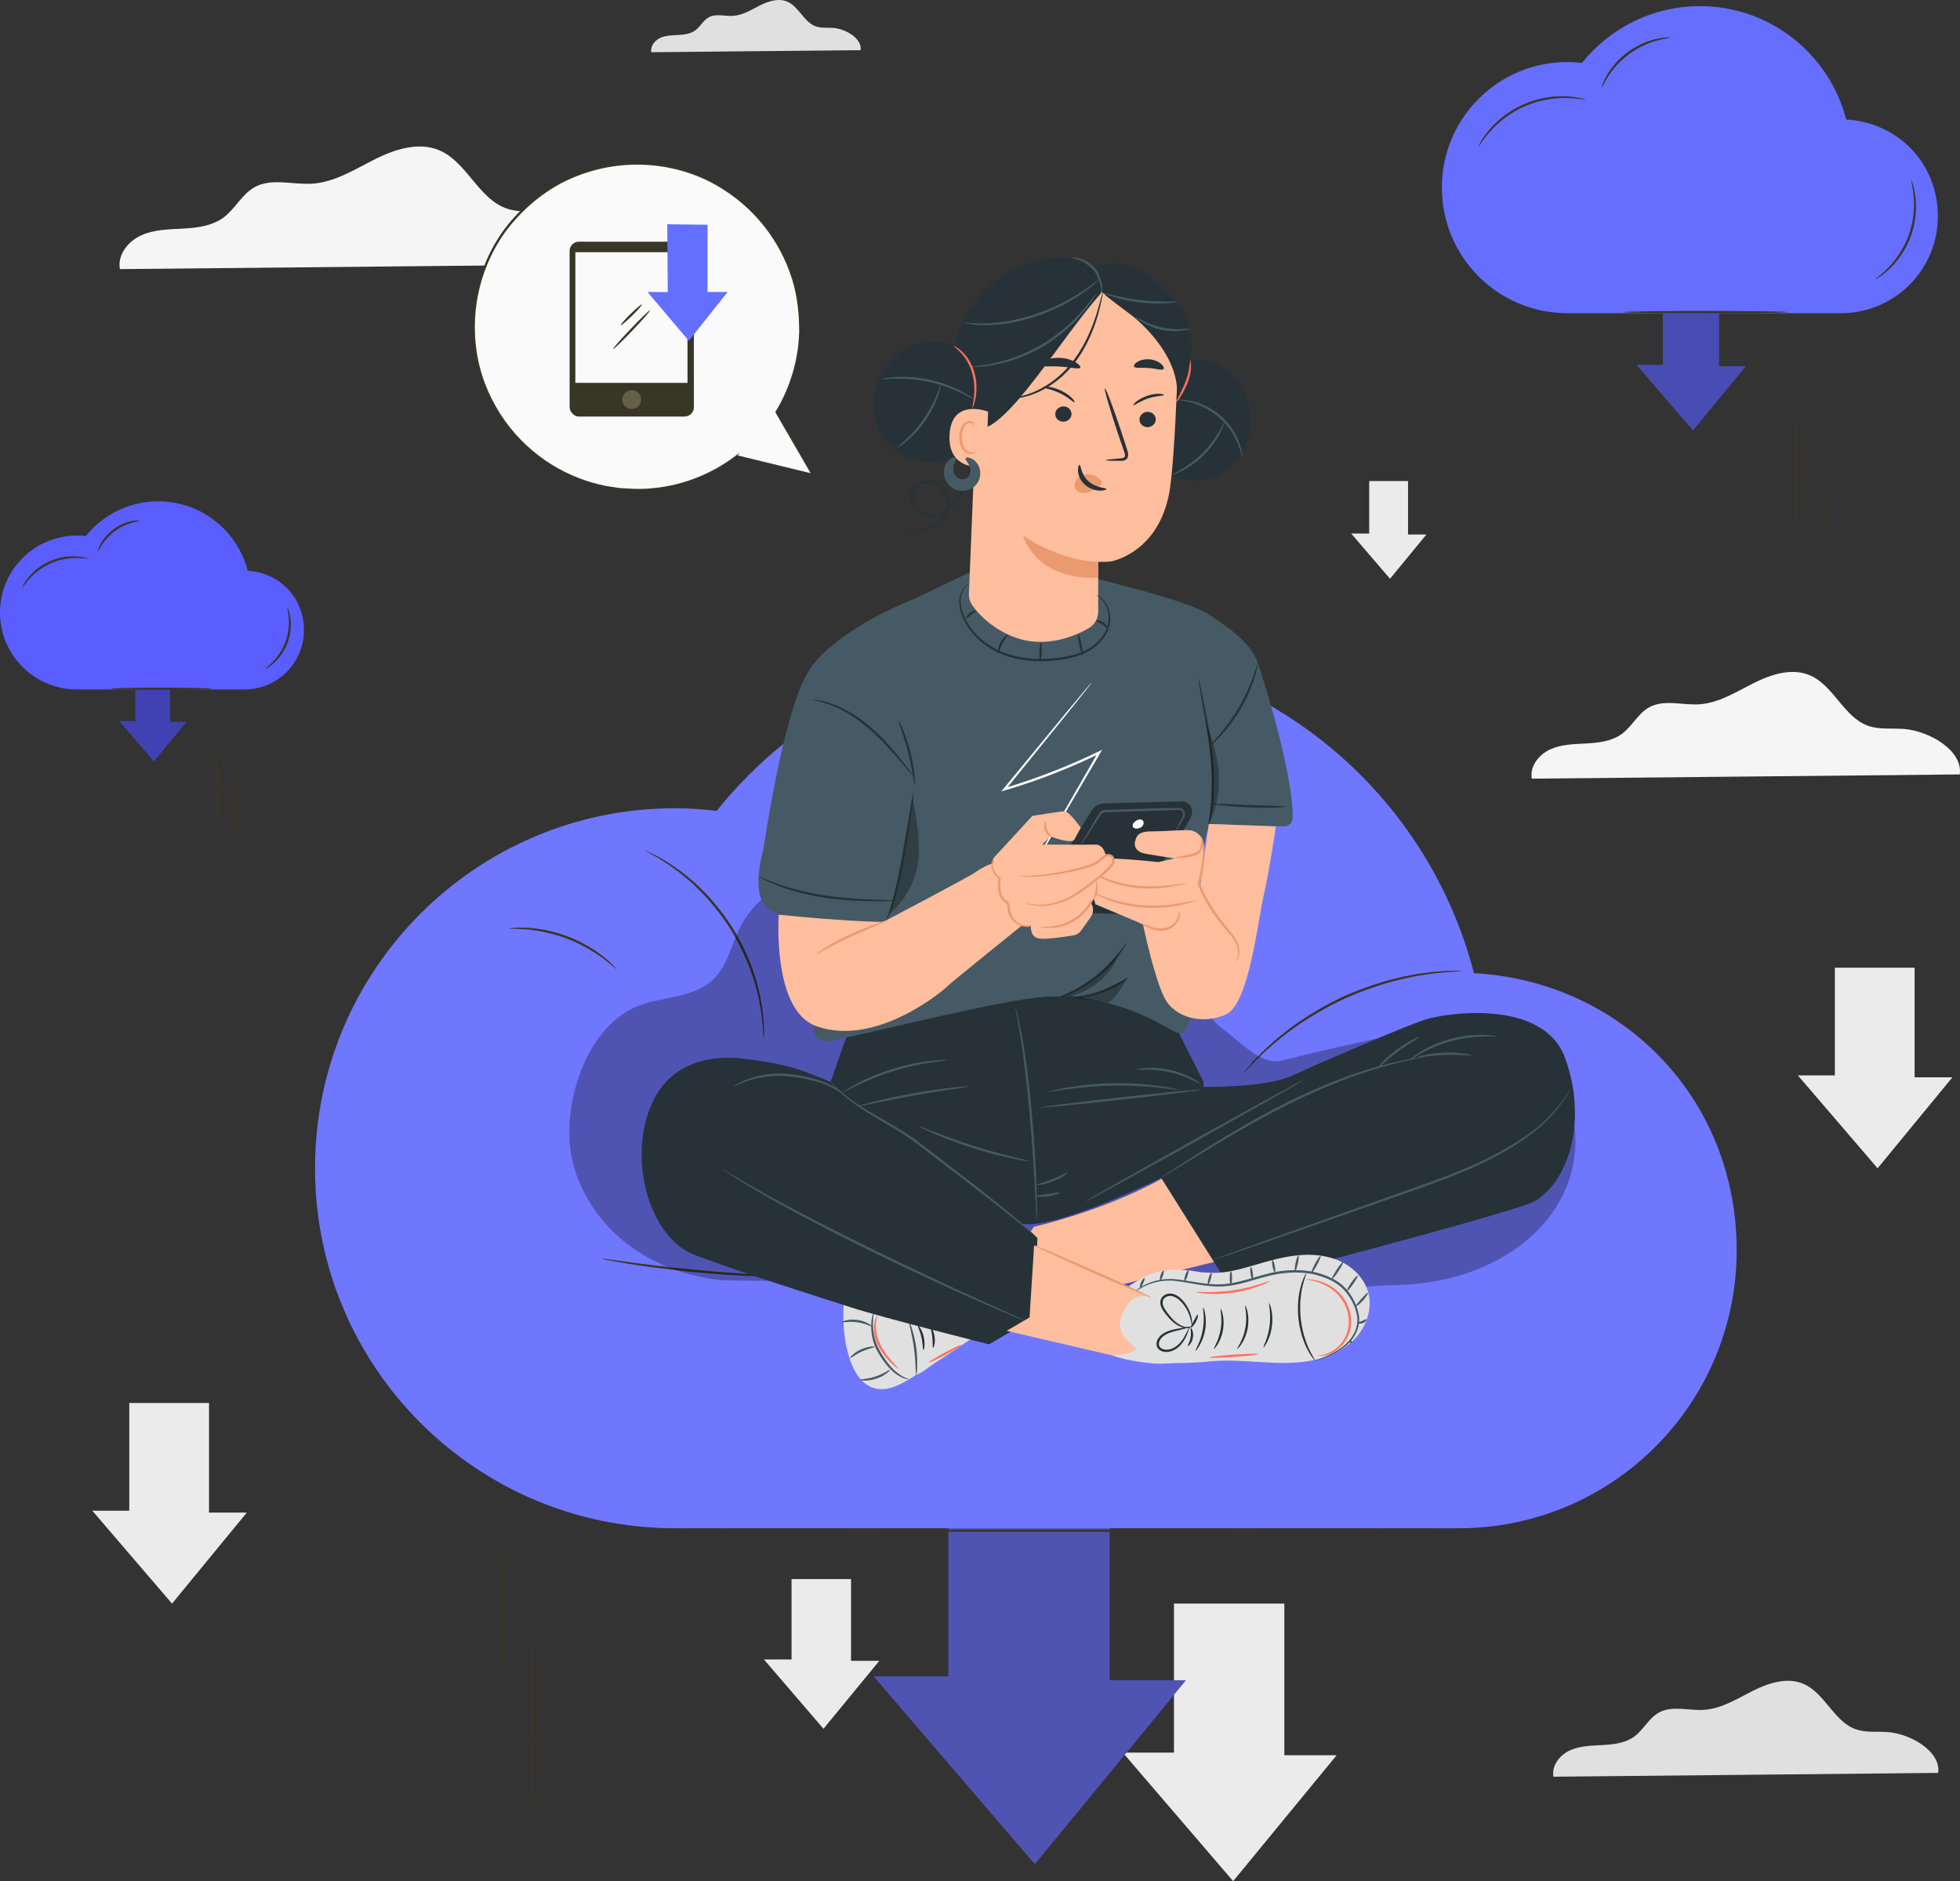
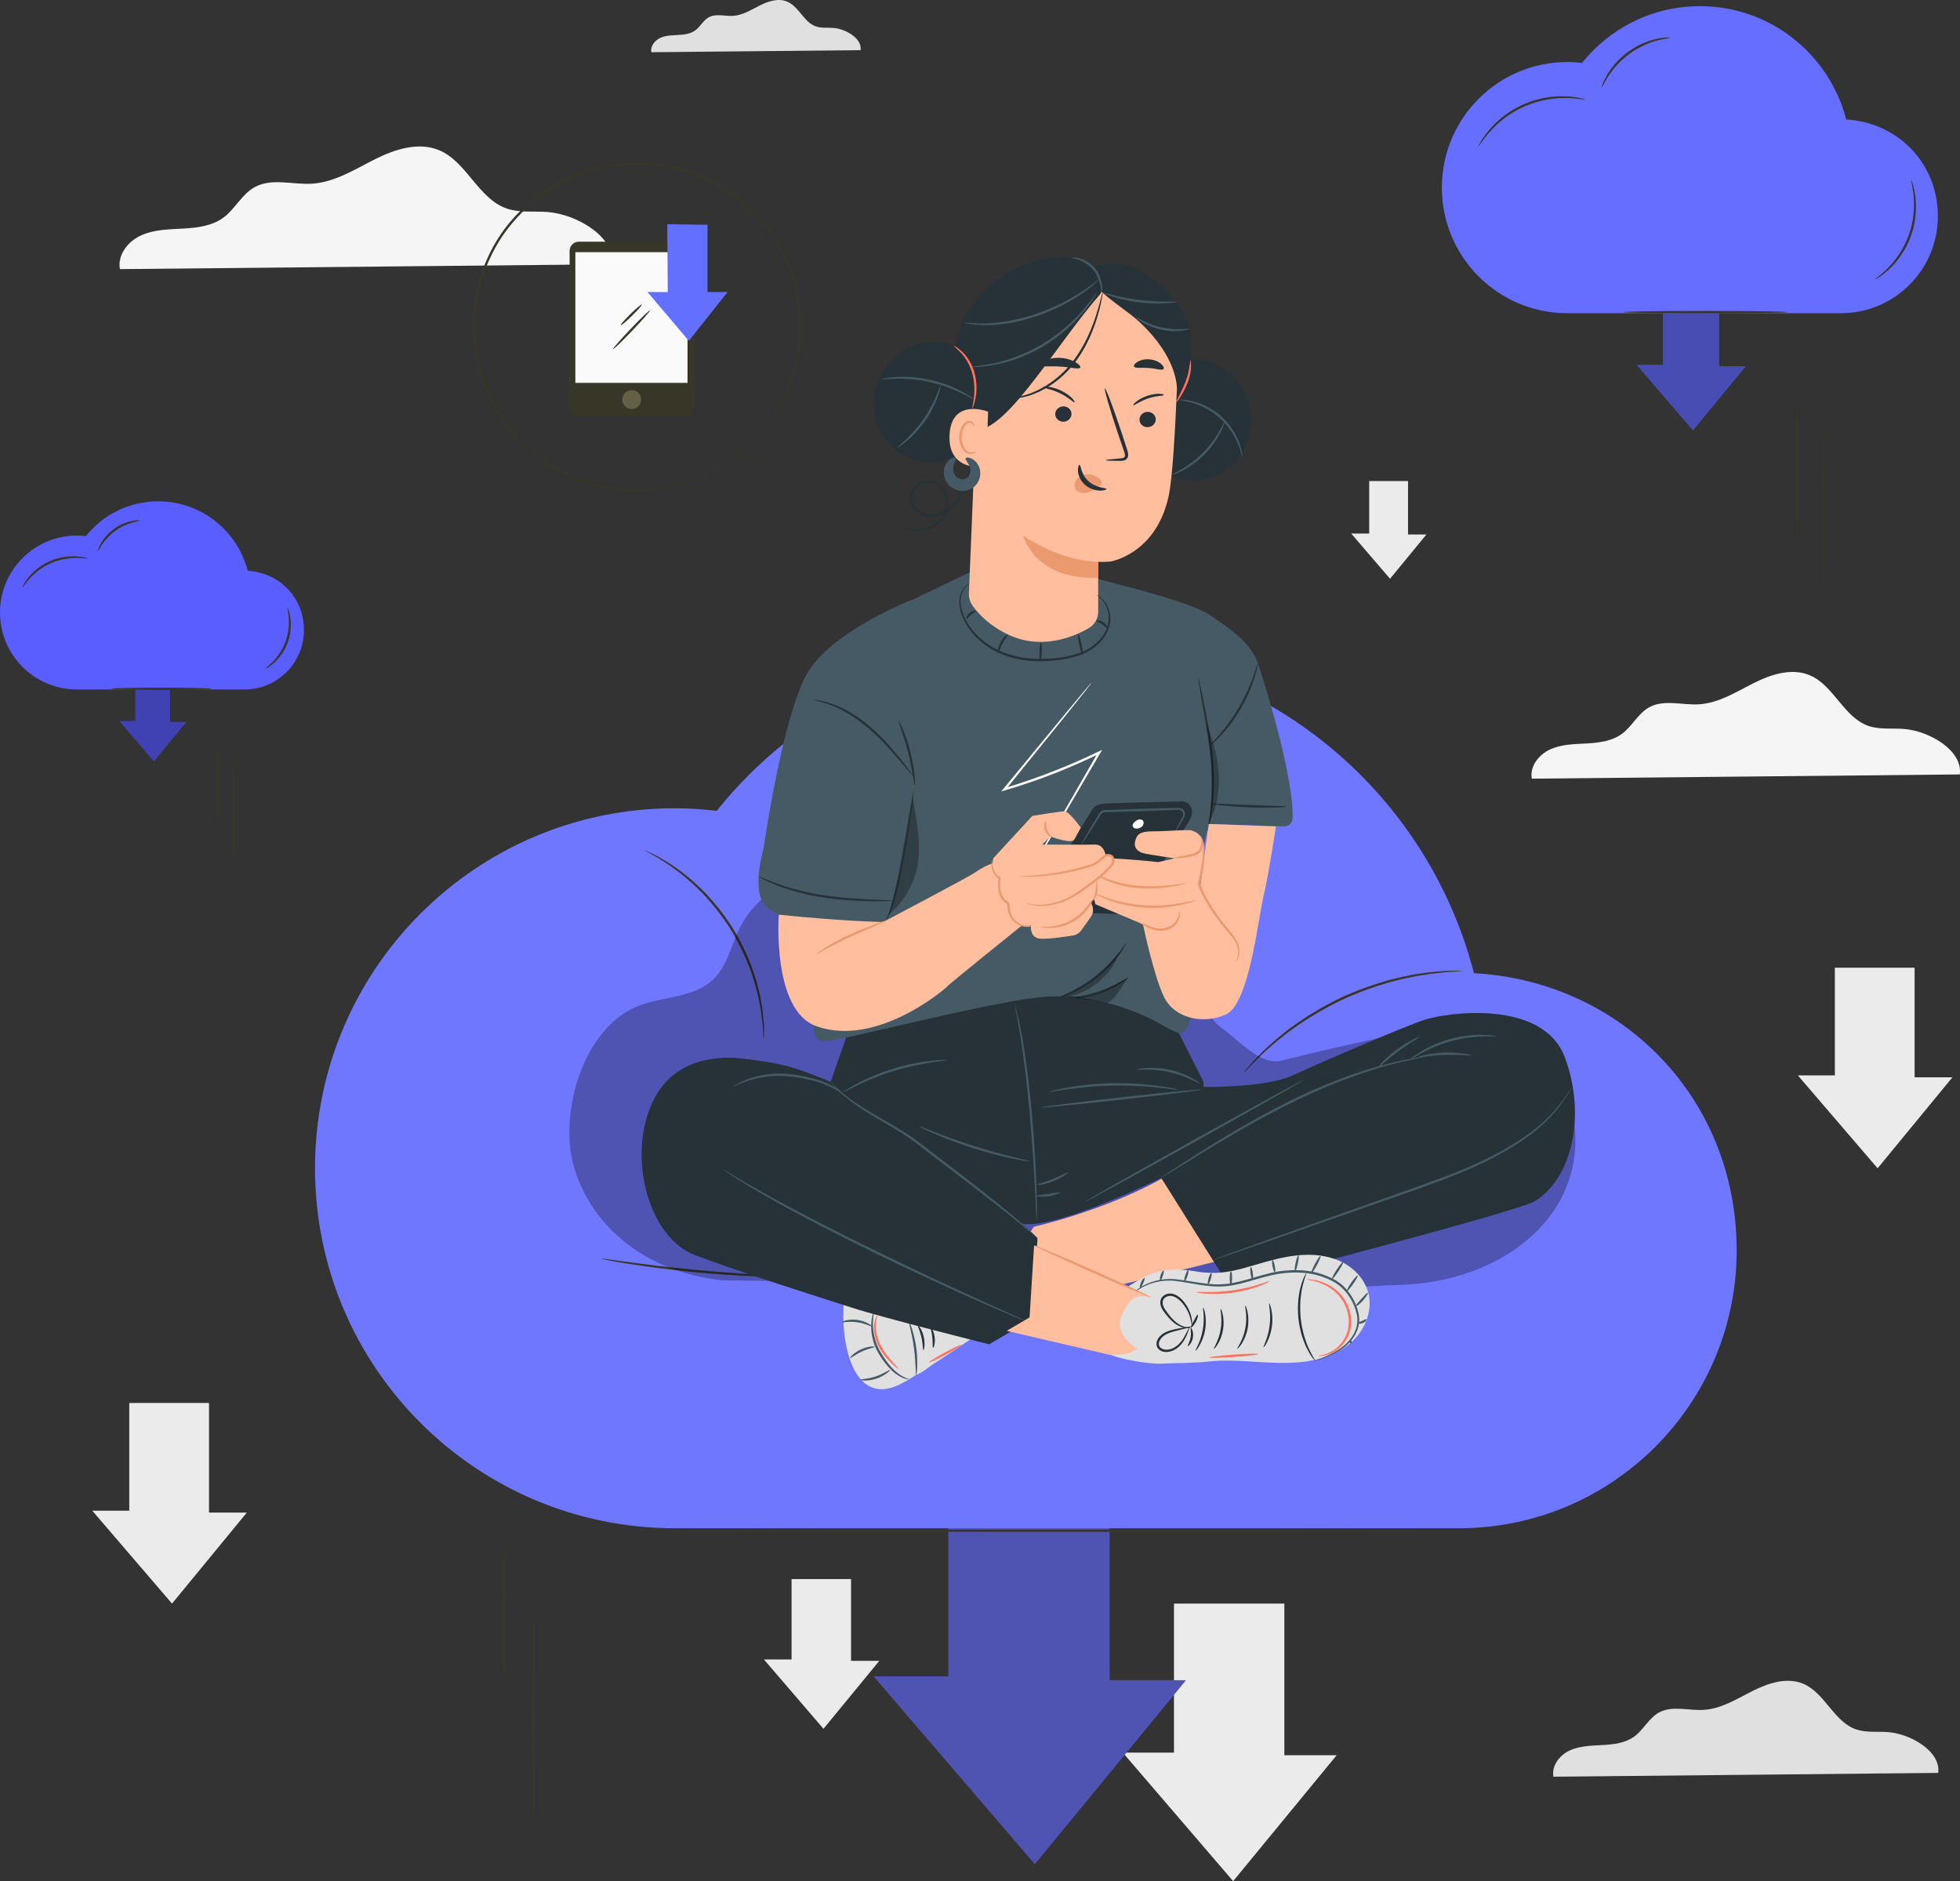
<svg xmlns="http://www.w3.org/2000/svg" viewBox="0 0 436.52 418.92">
  <rect x="0" y="0" width="436.52" height="418.92" fill="#333333" stroke="none" />
  <defs>
    <style>
      .cls-1 {
        fill: #636fff;
      }

      .cls-1, .cls-2, .cls-3, .cls-4, .cls-5, .cls-6, .cls-7, .cls-8, .cls-9, .cls-10, .cls-11, .cls-12, .cls-13, .cls-14, .cls-15, .cls-16, .cls-17, .cls-18, .cls-19 {
        stroke-width: 0px;
      }

      .cls-3, .cls-20 {
        opacity: .3;
      }

      .cls-4 {
        fill: #e0e0e0;
      }

      .cls-5 {
        fill: #f5f5f5;
      }

      .cls-6 {
        fill: #5b5eff;
      }

      .cls-7 {
        fill: #fff;
      }

      .cls-8 {
        fill: #fafafa;
      }

      .cls-9 {
        fill: #666eff;
      }

      .cls-10 {
        fill: #263238;
      }

      .cls-11 {
        fill: #646046;
      }

      .cls-12 {
        fill: #383627;
      }

      .cls-13 {
        fill: #ff725e;
      }

      .cls-14 {
        fill: #7077ff;
      }

      .cls-15 {
        fill: #ebebeb;
      }

      .cls-16 {
        fill: #ffbe9d;
      }

      .cls-17 {
        fill: #eb996e;
      }

      .cls-18 {
        fill: #455a64;
      }

      .cls-19 {
        fill: #383626;
      }
    </style>
  </defs>
  <g id="Background_Complete" data-name="Background Complete">
    <polygon class="cls-15" points="261.46 357.11 261.46 390.29 250.06 390.29 274.64 418.92 297.69 390.88 286.04 390.88 286.04 357.11 261.46 357.11" />
    <polygon class="cls-15" points="304.94 107.13 304.94 118.81 300.93 118.81 309.58 128.89 317.69 119.02 313.59 119.02 313.59 107.13 304.94 107.13" />
    <polygon class="cls-15" points="408.65 215.5 408.65 239.48 400.41 239.48 418.17 260.17 434.83 239.91 426.41 239.91 426.41 215.5 408.65 215.5" />
    <polygon class="cls-15" points="28.79 312.43 28.79 336.42 20.55 336.42 38.31 357.11 54.97 336.84 46.55 336.84 46.55 312.43 28.79 312.43" />
    <polygon class="cls-15" points="176.29 351.65 176.29 369.55 170.14 369.55 183.4 384.99 195.83 369.86 189.54 369.86 189.54 351.65 176.29 351.65" />
    <path class="cls-5" d="m136.24,58.84c.84-6.09-7.76-11.1-14.21-11.62-3.08-.25-6.28.22-9.2-.79-6.32-2.2-8.85-10.37-15.01-12.97-4.61-1.94-9.92-.21-14.39,2.04-4.47,2.25-8.89,5.08-13.88,5.4-4.34.28-9.06-1.33-12.86.79-2.83,1.58-4.32,4.84-6.93,6.77-2.55,1.88-5.89,2.28-9.05,2.45-3.17.17-6.45.2-9.33,1.53-2.89,1.32-5.27,4.37-4.67,7.49l109.55-1.08Z" />
    <path class="cls-5" d="m436.47,172.45c.73-5.3-6.75-9.65-12.36-10.11-2.68-.22-5.46.19-8-.69-5.5-1.92-7.7-9.02-13.06-11.28-4.01-1.69-8.63-.19-12.52,1.77-3.89,1.96-7.73,4.42-12.08,4.7-3.78.24-7.88-1.16-11.19.69-2.46,1.38-3.75,4.21-6.03,5.89-2.22,1.64-5.12,1.99-7.88,2.14-2.76.15-5.61.18-8.12,1.33-2.51,1.15-4.59,3.8-4.07,6.51l95.3-.94Z" />
    <path class="cls-4" d="m191.67,11.16c.36-2.59-3.3-4.72-6.05-4.94-1.31-.11-2.67.09-3.91-.34-2.69-.94-3.76-4.41-6.39-5.52-1.96-.83-4.22-.09-6.12.87-1.9.96-3.78,2.16-5.91,2.3-1.85.12-3.85-.57-5.47.34-1.2.67-1.84,2.06-2.95,2.88-1.09.8-2.5.97-3.85,1.04-1.35.07-2.74.09-3.97.65-1.23.56-2.24,1.86-1.99,3.19l46.6-.46Z" />
    <path class="cls-4" d="m431.66,394.82c.66-4.76-6.07-8.68-11.12-9.09-2.41-.19-4.91.17-7.19-.62-4.94-1.72-6.92-8.11-11.74-10.15-3.61-1.52-7.76-.17-11.26,1.59-3.5,1.76-6.95,3.97-10.86,4.22-3.4.22-7.09-1.04-10.06.62-2.22,1.24-3.38,3.79-5.42,5.3-2,1.47-4.6,1.79-7.08,1.92-2.48.14-5.04.16-7.3,1.19-2.26,1.03-4.12,3.42-3.66,5.86l85.68-.85Z" />
  </g>
  <g id="Speech_Bubble" data-name="Speech Bubble">
    <g>
      <g>
-         <path class="cls-8" d="m180.53,105.36l-7.71-13.59c3.41-5.54,5.38-12.06,5.38-19.04,0-20.08-16.28-36.36-36.36-36.36s-36.36,16.28-36.36,36.36,16.28,36.36,36.36,36.36c8.38,0,16.1-2.85,22.25-7.61v.02s16.44,3.87,16.44,3.87Z" />
        <path class="cls-12" d="m180.53,105.36c-.9-.2-6.04-1.37-16.48-3.75l-.2-.04.12-.16v-.02s.19.18.19.18c-4.11,3.22-10.03,6.36-17.46,7.37-1.85.24-3.78.39-5.76.29-.99-.06-2-.08-3.02-.16-1.01-.15-2.04-.31-3.08-.46-4.12-.81-8.34-2.38-12.27-4.81-3.93-2.43-7.57-5.73-10.48-9.78-2.91-4.05-5.12-8.85-6.15-14.06-1.02-5.21-.94-10.79.43-16.2,1.38-5.38,3.95-10.65,7.8-14.97,3.9-4.42,8.72-7.96,14.03-10.02,5.29-2.1,10.93-2.9,16.32-2.51,5.39.39,10.55,1.94,14.98,4.43,4.44,2.47,8.18,5.77,11.07,9.46,2.9,3.69,4.94,7.76,6.2,11.81,1.26,4.07,1.59,8.1,1.58,11.84-.21,7.52-2.74,13.7-5.44,18.05v-.13c4.84,8.68,7.18,12.88,7.61,13.65-.44-.76-2.85-4.93-7.82-13.53l-.04-.06.04-.06c2.65-4.34,5.11-10.48,5.29-17.93,0-3.7-.35-7.69-1.61-11.71-1.26-4-3.29-8.01-6.16-11.65-2.86-3.63-6.57-6.88-10.95-9.32-4.37-2.45-9.46-3.97-14.78-4.35-5.32-.38-10.88.41-16.09,2.49-5.24,2.03-9.98,5.52-13.83,9.88-3.8,4.27-6.34,9.45-7.7,14.76-1.35,5.33-1.44,10.83-.44,15.97,1.01,5.15,3.19,9.88,6.05,13.88,2.87,4.01,6.46,7.27,10.33,9.68,3.88,2.42,8.04,3.98,12.11,4.79,1.03.16,2.04.32,3.04.47,1.01.09,2,.11,2.99.17,1.96.1,3.87-.04,5.7-.27,7.36-.97,13.24-4.04,17.35-7.21l.8-.62-.62.8v.02s-.09-.2-.09-.2c10.4,2.53,15.52,3.78,16.42,4Z" />
      </g>
      <g>
        <rect class="cls-12" x="126.86" y="53.82" width="27.68" height="38.94" rx="2.06" ry="2.06" />
        <rect class="cls-8" x="128.14" y="56.16" width="24.98" height="29.1" />
        <circle class="cls-11" cx="140.69" cy="88.98" r="2.1" />
        <polygon class="cls-1" points="144.2 65.02 153.41 75.9 162.05 65.02 157.57 65.02 157.57 50.05 148.61 49.94 148.72 65.05 144.2 65.02" />
        <path class="cls-12" d="m144.76,69.12c.1.1-1.65,2.11-3.92,4.49-2.27,2.38-4.2,4.23-4.3,4.13-.1-.1,1.65-2.11,3.92-4.49,2.27-2.38,4.19-4.23,4.3-4.13Z" />
        <path class="cls-12" d="m142.95,67.81c.09.12-.89,1.23-2.18,2.5-1.29,1.27-2.42,2.21-2.52,2.11-.1-.1.87-1.22,2.18-2.5,1.3-1.28,2.43-2.22,2.52-2.11Z" />
      </g>
    </g>
  </g>
  <g id="Cloud_3" data-name="Cloud 3">
    <g>
      <g>
        <g>
          <polygon class="cls-9" points="370.34 64.34 370.34 81.26 364.53 81.26 377.05 95.84 388.8 81.56 382.86 81.56 382.86 64.34 370.34 64.34" />
          <polygon class="cls-3" points="370.34 64.34 370.34 81.26 364.53 81.26 377.05 95.84 388.8 81.56 382.86 81.56 382.86 64.34 370.34 64.34" />
        </g>
        <path class="cls-9" d="m411.18,26.62c-3.75-14.52-16.89-25.25-32.57-25.25-10.64,0-20.1,4.94-26.28,12.64-1.06-.12-2.14-.2-3.24-.2-15.45,0-27.97,12.52-27.97,27.97s12.52,27.97,27.97,27.97h60.91c11.93,0,21.59-9.67,21.59-21.59s-9.04-20.92-20.41-21.54Z" />
        <path class="cls-19" d="m417.62,62.21c-.05-.08,1.16-.84,2.76-2.44,1.6-1.59,3.54-4.14,4.72-7.39,1.18-3.25,1.31-6.45,1.1-8.7-.21-2.26-.65-3.62-.56-3.64.03,0,.17.32.36.93.19.61.41,1.52.56,2.67.31,2.28.24,5.57-.97,8.92-1.21,3.35-3.25,5.93-4.95,7.48-.85.78-1.6,1.34-2.14,1.69-.54.35-.86.51-.88.48Z" />
        <path class="cls-19" d="m353.1,22.18c-.02.1-1.54-.29-4.05-.35-2.49-.07-6,.32-9.49,1.85-3.5,1.53-6.17,3.84-7.8,5.72-1.66,1.88-2.41,3.26-2.49,3.21-.03-.02.13-.37.48-.99.35-.62.92-1.48,1.73-2.46,1.59-1.97,4.29-4.39,7.88-5.95,3.58-1.57,7.19-1.91,9.72-1.74,1.27.08,2.29.24,2.98.4.69.16,1.06.29,1.06.32Z" />
        <path class="cls-19" d="m372,8.37c0,.1-1.11.17-2.83.62-1.72.45-4.03,1.38-6.23,2.97-2.19,1.6-3.79,3.51-4.75,5.01-.96,1.5-1.38,2.54-1.47,2.5-.03-.01.05-.28.22-.76.16-.48.48-1.15.93-1.94.45-.79,1.08-1.68,1.86-2.6.8-.9,1.77-1.81,2.89-2.64,1.13-.81,2.3-1.45,3.41-1.93,1.11-.46,2.15-.79,3.05-.97.89-.19,1.62-.28,2.13-.29.51-.02.79-.01.79.02Z" />
        <path class="cls-19" d="m398.19,69.51c0,.14-8.22.26-18.37.26s-18.37-.12-18.37-.26,8.22-.26,18.37-.26,18.37.12,18.37.26Z" />
      </g>
      <path class="cls-19" d="m400.25,119.89c-.14,0-.26-6.74-.26-15.04s.12-15.05.26-15.05.26,6.74.26,15.05-.12,15.04-.26,15.04Z" />
      <path class="cls-19" d="m406.13,133.04c-.14,0-.26-8.67-.26-19.37s.12-19.37.26-19.37.26,8.67.26,19.37-.12,19.37-.26,19.37Z" />
    </g>
  </g>
  <g id="Cloud_2" data-name="Cloud 2">
    <g>
      <polygon class="cls-14" points="211.23 324.84 211.23 373.31 194.58 373.31 230.47 415.12 264.13 374.17 247.11 374.17 247.11 324.84 211.23 324.84" />
      <polygon class="cls-3" points="211.23 324.84 211.23 373.31 194.58 373.31 230.47 415.12 264.13 374.17 247.11 374.17 247.11 324.84 211.23 324.84" />
      <path class="cls-14" d="m328.27,216.72c-10.74-41.6-48.4-72.38-93.35-72.38-30.48,0-57.62,14.16-75.31,36.23-3.05-.35-6.14-.58-9.28-.58-44.28,0-80.17,35.89-80.17,80.17s35.89,80.17,80.17,80.17h174.56c34.18,0,61.89-27.71,61.89-61.89s-25.91-59.95-58.5-61.72Z" />
      <path class="cls-19" d="m170.09,231.31s-.04-.18-.07-.53c-.03-.41-.06-.91-.1-1.52-.02-.34-.04-.7-.06-1.09-.03-.4-.1-.83-.16-1.3-.13-.93-.21-1.99-.47-3.14-.11-.58-.23-1.18-.35-1.81-.13-.63-.33-1.27-.5-1.94-.32-1.35-.83-2.73-1.33-4.21-1.11-2.9-2.58-6-4.47-9.05-1.94-3.02-4.11-5.68-6.25-7.93-1.11-1.08-2.14-2.14-3.23-3.01-.53-.44-1.02-.9-1.53-1.28-.51-.38-1.01-.75-1.48-1.1-.93-.73-1.85-1.26-2.63-1.77-.4-.25-.76-.49-1.1-.7-.35-.19-.67-.36-.96-.53-.53-.3-.97-.54-1.33-.74-.3-.18-.46-.28-.45-.29,0-.02.18.05.49.2.37.18.82.39,1.38.66.3.15.63.31.99.49.36.19.72.43,1.13.66.8.49,1.75,1,2.7,1.72.48.35.99.71,1.52,1.08.52.38,1.02.83,1.57,1.27,1.1.86,2.16,1.92,3.29,3,2.18,2.26,4.39,4.93,6.35,7.99,1.92,3.08,3.39,6.22,4.48,9.16.49,1.49,1,2.9,1.3,4.26.16.68.36,1.33.48,1.96.11.64.22,1.25.32,1.83.24,1.16.29,2.24.4,3.17.04.47.09.9.11,1.31,0,.4.01.76.02,1.1,0,.61,0,1.12,0,1.53,0,.35-.02.53-.03.53Z" />
-       <path class="cls-19" d="m137.3,215.81c-.07.07-1.12-.97-3.02-2.39-1.9-1.42-4.71-3.14-8.09-4.42-3.39-1.27-6.64-1.84-9-2.03-2.36-.19-3.84-.11-3.85-.2,0-.04.36-.08,1.03-.14.67-.06,1.64-.08,2.84-.03,2.4.09,5.71.61,9.16,1.91,3.44,1.3,6.27,3.11,8.13,4.62.93.75,1.65,1.41,2.11,1.9.47.48.71.76.68.79Z" />
+       <path class="cls-19" d="m137.3,215.81Z" />
      <path class="cls-19" d="m174.02,284.24s-.57.05-1.58.05c-1.02,0-2.49-.03-4.32-.1-3.64-.13-8.67-.42-14.21-.97-5.54-.55-10.53-1.23-14.13-1.82-1.8-.29-3.25-.55-4.25-.74-1-.2-1.55-.32-1.54-.36,0-.04.57.02,1.58.16,1.1.15,2.54.34,4.27.58,3.61.49,8.6,1.12,14.13,1.66,5.53.54,10.54.9,14.18,1.12,1.75.11,3.2.19,4.31.26,1.02.06,1.58.12,1.58.15Z" />
      <path class="cls-19" d="m325.65,216.22s-.19.04-.56.07c-.43.03-.96.07-1.61.11-.7.03-1.55.09-2.54.21-.99.12-2.12.19-3.35.42-.62.1-1.26.2-1.94.3-.67.11-1.36.28-2.08.42-1.44.27-2.95.7-4.55,1.12-3.17.93-6.59,2.15-10.05,3.75-3.45,1.63-6.58,3.47-9.33,5.3-1.35.95-2.65,1.84-3.78,2.77-.57.46-1.15.88-1.66,1.32-.51.45-1,.88-1.48,1.29-.96.8-1.74,1.62-2.47,2.3-.73.68-1.32,1.3-1.79,1.81-.45.47-.82.86-1.12,1.16-.26.26-.4.39-.42.38-.01-.01.1-.17.34-.45.28-.33.62-.73,1.05-1.23.45-.54,1.02-1.18,1.73-1.88.7-.71,1.47-1.54,2.43-2.37.47-.42.96-.86,1.46-1.32.51-.46,1.08-.89,1.65-1.36,1.13-.96,2.43-1.86,3.78-2.83,2.75-1.87,5.9-3.73,9.38-5.38,3.49-1.61,6.94-2.83,10.14-3.74,1.61-.41,3.14-.83,4.59-1.08.73-.14,1.42-.3,2.1-.4.68-.09,1.33-.19,1.95-.27,1.24-.2,2.38-.25,3.37-.34.99-.1,1.85-.12,2.55-.12.65,0,1.19,0,1.62-.01.37,0,.56.01.56.03Z" />
      <path class="cls-19" d="m320.71,340.87c0,.14-38.65.26-86.31.26s-86.32-.12-86.32-.26,38.64-.26,86.32-.26,86.31.12,86.31.26Z" />
      <path class="cls-19" d="m112.26,375.56c-.14,0-.26-7.23-.26-16.15s.12-16.15.26-16.15.26,7.23.26,16.15-.12,16.15-.26,16.15Z" />
      <path class="cls-19" d="m118.82,405.33c-.14,0-.26-10.17-.26-22.71s.12-22.71.26-22.71.26,10.17.26,22.71-.12,22.71-.26,22.71Z" />
    </g>
  </g>
  <g id="Cloud_1" data-name="Cloud 1">
    <g>
      <g>
        <g>
          <polygon class="cls-6" points="30.16 150.23 30.16 160.59 26.6 160.59 34.27 169.53 41.47 160.77 37.83 160.77 37.83 150.23 30.16 150.23" />
          <polygon class="cls-3" points="30.16 150.23 30.16 160.59 26.6 160.59 34.27 169.53 41.47 160.77 37.83 160.77 37.83 150.23 30.16 150.23" />
        </g>
        <path class="cls-6" d="m55.18,127.11c-2.3-8.89-10.35-15.47-19.96-15.47-6.52,0-12.32,3.03-16.1,7.74-.65-.08-1.31-.12-1.98-.12-9.46,0-17.14,7.67-17.14,17.14s7.67,17.14,17.14,17.14h37.32c7.31,0,13.23-5.92,13.23-13.23s-5.54-12.82-12.51-13.19Z" />
        <path class="cls-19" d="m59.12,148.92c-.05-.07.68-.56,1.64-1.55.96-.98,2.13-2.54,2.84-4.51.71-1.98.81-3.92.7-5.29-.11-1.38-.36-2.22-.27-2.24.05-.02.43.79.64,2.2.21,1.4.17,3.44-.57,5.5-.75,2.07-2.02,3.66-3.08,4.6-1.06.95-1.87,1.33-1.9,1.28Z" />
        <path class="cls-19" d="m19.59,124.4c-.02.09-.96-.13-2.48-.14-1.52-.02-3.65.23-5.77,1.16-2.13.93-3.75,2.32-4.77,3.46-1.02,1.13-1.5,1.97-1.58,1.92-.05-.02.32-.93,1.3-2.16.97-1.22,2.62-2.73,4.84-3.69,2.21-.97,4.44-1.17,6-1.05,1.57.11,2.48.46,2.47.51Z" />
        <path class="cls-19" d="m31.17,115.93c0,.09-.68.16-1.72.45-1.04.29-2.44.86-3.77,1.83-1.33.97-2.31,2.12-2.91,3.02-.6.9-.88,1.53-.96,1.5-.05-.02.1-.7.64-1.69.54-.98,1.52-2.23,2.92-3.25,1.4-1.01,2.89-1.56,3.99-1.77,1.11-.21,1.8-.15,1.8-.09Z" />
        <path class="cls-19" d="m47.22,153.39c0,.14-5.04.26-11.25.26s-11.25-.12-11.25-.26,5.04-.26,11.25-.26,11.25.12,11.25.26Z" />
      </g>
      <path class="cls-19" d="m48.48,184.26c-.14,0-.26-4.13-.26-9.22s.12-9.22.26-9.22.26,4.13.26,9.22-.12,9.22-.26,9.22Z" />
      <path class="cls-19" d="m52.08,192.31c-.14,0-.26-5.31-.26-11.87s.12-11.87.26-11.87.26,5.31.26,11.87-.12,11.87-.26,11.87Z" />
    </g>
  </g>
  <g id="Character">
    <g class="cls-20">
      <path class="cls-2" d="m350.41,248.84c-1.96-11.42-17.13-22.99-30.17-20.39-11.36,2.27-23.59,4.9-34.82,7.74-4.63,1.17-9.44-4.46-13.32-7.25-2.04-1.47-3.24-3.8-4.51-5.96-7.23-12.29-19.12-21.51-32.41-26.66-13.29-5.15-27.91-6.38-42.08-4.83-10.99,1.2-23.04,4.99-28.15,14.79-2.06,3.95-2.87,8.69-6.07,11.79-4.26,4.12-11.01,3.79-16.55,5.88-11.09,4.18-16.72,20.05-15.32,31.82,1.4,11.78,11.87,26.94,33.88,29.36,0,0,79.73.7,119.1,2.6,13.65.66,17.76-1.22,31.42-1.57,24.09-.63,42.6-16.4,39.01-37.33Z" />
    </g>
    <g>
      <g>
        <g>
          <path class="cls-4" d="m203.94,306.18c1.34-.33,2.83-1.72,3.99-2.46,2.84-1.83,5.65-3.7,8.43-5.62-9.98-2.91-18.45-5.19-28.43-8.03-.29,3.91-.02,8.14,1.1,11.9.92,3.09,2.68,6.38,5.8,7.2,2.84.75,5.72-.82,8.21-2.36.23-.14.46-.29.69-.43" />
          <path class="cls-10" d="m205.66,300.67c-.15-.02-.09-1.31-.44-2.84-.34-1.53-.95-2.68-.82-2.76.11-.08.96,1.01,1.33,2.64.37,1.63.07,2.98-.07,2.95Z" />
          <path class="cls-10" d="m207.81,300.15c-.15-.03-.03-1.03-.16-2.24-.12-1.21-.45-2.16-.31-2.23.12-.07.69.86.83,2.17.14,1.31-.23,2.34-.36,2.3Z" />
          <path class="cls-18" d="m194.63,291.96c.09.02-.2,1.04-.21,2.71-.02,1.65.3,4.01,1.56,6.21,1.27,2.22,2.74,4.04,4.09,5.01,1.34.99,2.4,1.19,2.37,1.29,0,.03-.27,0-.74-.12-.46-.12-1.12-.4-1.84-.87-1.47-.94-3.04-2.8-4.33-5.05-1.33-2.31-1.6-4.78-1.48-6.48.06-.86.19-1.54.32-2,.13-.46.23-.7.27-.7Z" />
          <path class="cls-18" d="m202.43,294.27c.12-.05,1.17,2.49,1.63,5.84.46,3.34.11,6.07-.01,6.06-.16,0-.05-2.71-.5-5.99-.44-3.28-1.26-5.86-1.11-5.91Z" />
          <path class="cls-13" d="m200.17,304.9s-.67-.41-1.58-1.27c-.9-.87-2.11-2.17-2.98-3.92-.87-1.75-1.08-3.58-.9-4.85.17-1.28.61-1.96.66-1.94.09.03-.22.75-.29,1.97-.08,1.21.18,2.92,1,4.58.83,1.67,1.95,2.97,2.77,3.89.83.92,1.37,1.47,1.32,1.53Z" />
          <path class="cls-13" d="m214.15,299.48c.06.13-1.51,1.11-3.52,2.19-2.01,1.08-3.69,1.86-3.77,1.74-.07-.12,1.5-1.11,3.52-2.19,2.02-1.09,3.7-1.86,3.77-1.74Z" />
          <path class="cls-18" d="m198.23,305.05c.1.09-1.09,1.32-3.04,1.96-1.95.66-3.64.39-3.61.26,0-.16,1.61-.13,3.45-.75,1.84-.6,3.11-1.59,3.21-1.47Z" />
          <path class="cls-18" d="m194.84,299.92c.01.15-1.35.34-2.85,1.04-1.51.68-2.55,1.58-2.66,1.47-.1-.08.83-1.22,2.44-1.94,1.61-.74,3.07-.69,3.07-.56Z" />
          <path class="cls-18" d="m194.18,295.37c-.08.14-1.43-.67-3.29-.91-1.86-.27-3.38.13-3.42-.02-.06-.12,1.49-.79,3.49-.5,2,.27,3.31,1.33,3.22,1.43Z" />
        </g>
        <path class="cls-16" d="m270.74,280.92c.06.09-37.51,9.15-37.51,9.15l-5.53-12.95,2.54-3.91s15.88-3.59,28.8-10.9l11.7,18.61Z" />
        <path class="cls-10" d="m182.57,244.07s-1.71-2.51-9.01-6.08c-6.05-2.96-21.58-5.45-27.86,6.7-6.28,12.15-1.47,30.8,9.01,34.78,10.47,3.98,27.86,9.43,34.99,11.73s30.59,8.17,30.59,8.17l9.64-5.66,1.14-17.98s-13.29-13.65-24.6-17.42c-11.31-3.77-23.88-14.25-23.88-14.25Z" />
        <path class="cls-10" d="m160.88,235.6c.1-.15,10.66.15,18.37,3.05,2.9,1.09,5.74,2.26,5.74,2.26l4.26-12.14,31.93-10.64h35.35l11.5,22.77v1.15s13.8.23,19.78-2.53c5.98-2.76,24.61-10.81,29.45-12.42s26.46-4.71,31.29,8.46,1.4,26.89-6.67,31.91c-3.81,2.36-68.09,18.99-68.09,18.99l-15.18-24.15s-23.15,11.47-30.9,10.22c-7.75-1.25-66.83-36.93-66.83-36.93Z" />
        <path class="cls-18" d="m226.08,224.01s.07.16.16.46c.1.37.21.82.36,1.36.29,1.18.66,2.9,1.04,5.05.78,4.28,1.56,10.25,2.16,16.86.59,6.61.92,12.62,1.05,16.96.07,2.17.09,3.93.09,5.15,0,.56-.02,1.02-.02,1.4-.01.32-.02.49-.04.49-.02,0-.04-.17-.06-.49-.02-.38-.05-.84-.08-1.4-.06-1.29-.15-3.03-.25-5.14-.22-4.34-.61-10.33-1.2-16.93-.6-6.6-1.32-12.56-2.01-16.84-.33-2.15-.65-3.87-.87-5.07-.1-.55-.19-1-.26-1.37-.05-.32-.07-.48-.06-.49Z" />
        <path class="cls-18" d="m267.67,242.63c.02.14-8,1.15-17.9,2.25-9.91,1.1-17.95,1.88-17.96,1.73-.02-.14,8-1.15,17.9-2.25,9.9-1.1,17.94-1.88,17.96-1.73Z" />
        <path class="cls-18" d="m262.4,242.68s-.41,0-1.14-.09c-.73-.1-1.78-.23-3.09-.37-2.61-.28-6.23-.53-10.23-.47-4,.07-7.61.45-10.21.82-1.3.18-2.35.35-3.07.47-.73.12-1.13.17-1.14.13,0-.04.38-.15,1.1-.33.71-.18,1.76-.41,3.06-.64,2.59-.47,6.22-.91,10.25-.98,4.03-.07,7.67.25,10.28.62,1.31.19,2.36.37,3.08.53.72.15,1.12.26,1.11.29Z" />
        <path class="cls-18" d="m267.29,241.3c-.08.15-2.89-1.69-6.85-2.54-3.96-.9-7.28-.4-7.29-.57,0-.06.8-.26,2.15-.36,1.34-.09,3.23-.03,5.25.42,2.02.45,3.76,1.18,4.94,1.83,1.18.65,1.84,1.18,1.8,1.23Z" />
        <path class="cls-18" d="m237.84,261.07c.08.11-1.27,1.2-3.24,1.98-1.97.79-3.7.93-3.71.8-.03-.15,1.61-.51,3.52-1.28,1.91-.76,3.35-1.63,3.43-1.5Z" />
        <path class="cls-18" d="m236.14,265.55c.05.13-1.1.65-2.63.86-1.53.22-2.78.05-2.77-.09,0-.15,1.22-.21,2.7-.42,1.48-.21,2.66-.49,2.71-.35Z" />
        <path class="cls-18" d="m290.48,240.41s-.15.13-.47.32c-.37.22-.83.5-1.39.83-1.29.74-3.04,1.75-5.18,2.98-4.45,2.5-10.5,5.9-17.18,9.66-6.71,3.71-12.79,7.06-17.26,9.53-2.17,1.17-3.95,2.13-5.26,2.84-.58.3-1.06.55-1.44.75-.33.17-.51.25-.52.23s.15-.13.47-.32c.37-.22.83-.5,1.4-.83,1.29-.74,3.04-1.75,5.18-2.98,4.45-2.5,10.5-5.9,17.18-9.66,6.71-3.7,12.78-7.06,17.26-9.53,2.17-1.17,3.95-2.13,5.26-2.84.58-.3,1.06-.55,1.44-.75.33-.17.51-.25.52-.23Z" />
        <path class="cls-18" d="m317.45,235.32s-.22.07-.65.16c-.48.1-1.1.23-1.86.38-1.62.33-3.95.87-6.79,1.67-5.69,1.58-13.35,4.44-21.4,8.49-8.06,4.04-15.03,8.3-20.08,11.37-2.48,1.52-4.51,2.76-5.97,3.66-.67.4-1.21.73-1.63.98-.38.22-.58.33-.59.31,0-.02.17-.15.53-.4.41-.27.93-.62,1.58-1.06,1.38-.91,3.39-2.22,5.88-3.8,5-3.16,11.96-7.47,20.04-11.53,8.08-4.06,15.8-6.89,21.54-8.38,2.86-.76,5.21-1.24,6.85-1.52.81-.15,1.45-.23,1.88-.29.43-.06.66-.08.66-.06Z" />
        <path class="cls-18" d="m333.28,230.78c0,.09-1.17-.01-3.03.04-1.86.05-4.43.32-7.17,1.07-2.74.76-5.08,1.85-6.7,2.77-1.62.91-2.57,1.59-2.62,1.52-.02-.03.19-.23.6-.56.41-.34,1.03-.78,1.83-1.28,1.59-1.01,3.96-2.18,6.75-2.95,2.79-.77,5.42-.99,7.3-.94.94.02,1.71.08,2.23.16.52.07.81.13.8.17Z" />
        <path class="cls-18" d="m327.72,235c-.02.16-2.68-.2-5.95-.07-3.28.1-5.9.63-5.94.48-.04-.13,2.58-.9,5.92-1,3.34-.12,6,.47,5.97.59Z" />
        <path class="cls-18" d="m316.12,230.92c.07.14-2.23,1.36-4.79,3.27-2.57,1.9-4.41,3.75-4.52,3.64-.1-.08,1.59-2.13,4.21-4.06,2.61-1.94,5.05-2.98,5.1-2.85Z" />
        <path class="cls-18" d="m349.95,242.33s-.03.08-.1.21c-.09.16-.2.36-.34.6-.3.52-.77,1.28-1.44,2.21-1.31,1.87-3.47,4.45-6.73,6.97-3.25,2.51-7.48,5-12.4,7.27-4.92,2.27-10.53,4.27-16.41,6.33-11.75,4.11-22.39,7.83-30.14,10.54-3.83,1.31-6.95,2.38-9.15,3.14-1.05.35-1.88.63-2.5.83-.26.08-.48.15-.65.2-.15.04-.23.06-.23.05,0,0,.07-.04.21-.1.17-.07.38-.15.64-.25.6-.23,1.43-.53,2.47-.92,2.19-.79,5.29-1.92,9.1-3.3,7.74-2.75,18.36-6.52,30.09-10.69,5.88-2.07,11.48-4.04,16.39-6.28,4.9-2.23,9.12-4.68,12.37-7.12,3.25-2.46,5.43-4.97,6.79-6.8.69-.91,1.18-1.64,1.51-2.15.15-.23.28-.41.38-.57.09-.13.14-.19.15-.18Z" />
        <path class="cls-18" d="m228.86,294.36s-.26-.07-.73-.26c-.52-.21-1.2-.48-2.06-.83-1.78-.74-4.35-1.82-7.5-3.21-6.31-2.77-14.96-6.73-24.4-11.34-9.44-4.63-17.87-9.05-23.84-12.5-2.99-1.71-5.36-3.18-6.98-4.22-.77-.51-1.38-.92-1.84-1.23-.42-.29-.63-.44-.62-.46,0-.01.24.11.68.37.48.29,1.11.67,1.89,1.15,1.65.99,4.05,2.4,7.06,4.07,6,3.36,14.46,7.72,23.89,12.35,9.44,4.61,18.06,8.63,24.32,11.48,3.1,1.4,5.62,2.54,7.43,3.36.84.38,1.51.69,2.02.92.46.22.7.34.69.35Z" />
        <path class="cls-18" d="m163.36,241.9s.29-.24.89-.56c.59-.33,1.48-.74,2.63-1.14,2.27-.81,5.66-1.44,9.36-.97,3.65.44,6.93,1.37,9.06,2.57,1.07.58,1.86,1.17,2.37,1.62.51.45.75.74.73.76-.07.08-1.13-1-3.26-2.05-2.12-1.08-5.33-1.94-8.95-2.38-3.6-.46-6.91.1-9.18.8-2.28.7-3.58,1.44-3.62,1.36Z" />
        <path class="cls-18" d="m231.06,275.74s-.17-.11-.47-.36c-.34-.29-.76-.65-1.28-1.1-1.11-.95-2.75-2.3-4.79-3.93-4.08-3.27-9.84-7.65-16.19-12.5-1.58-1.22-3.13-2.41-4.62-3.55-1.51-1.11-3.04-2.08-4.52-2.97-2.96-1.78-5.7-3.29-7.87-4.78-2.18-1.47-3.81-2.86-4.83-3.91-.53-.51-.89-.95-1.14-1.25-.25-.3-.37-.46-.36-.47.04-.04.57.58,1.64,1.57,1.06,1,2.7,2.34,4.9,3.75,2.18,1.44,4.92,2.91,7.91,4.67,1.49.89,3.04,1.85,4.57,2.97,1.52,1.13,3.04,2.34,4.63,3.55,6.35,4.85,12.08,9.27,16.11,12.63,2.02,1.67,3.62,3.06,4.69,4.07.54.49.94.9,1.22,1.17.27.27.41.42.4.44Z" />
        <path class="cls-18" d="m204.69,250.81c.03-.07,1.38.48,3.56,1.33,2.18.85,5.22,1.97,8.62,3.05,3.41,1.08,6.53,1.91,8.81,2.47,2.27.56,3.69.89,3.67.96,0,.04-.37,0-1.02-.1-.65-.1-1.59-.27-2.74-.5-2.3-.47-5.46-1.25-8.88-2.33-3.42-1.09-6.45-2.27-8.61-3.21-1.08-.47-1.94-.87-2.53-1.16-.59-.29-.91-.47-.89-.5Z" />
-         <path class="cls-18" d="m215.75,241.94c0,.07-1.37.29-3.59.62-2.22.33-5.29.8-8.66,1.41-3.37.6-6.41,1.23-8.61,1.69-2.2.46-3.56.74-3.58.66,0-.03.32-.15.92-.33.6-.18,1.48-.42,2.57-.69,2.18-.55,5.22-1.23,8.6-1.84,3.38-.6,6.47-1.02,8.7-1.26,1.12-.12,2.03-.2,2.65-.24.63-.04.98-.05.98-.01Z" />
        <path class="cls-18" d="m211.01,236.07c0,.08-1.38.2-3.58.53-2.21.33-5.24.93-8.49,1.93-3.25,1.01-6.08,2.23-8.09,3.21-2.01.98-3.21,1.66-3.25,1.59-.02-.03.26-.23.79-.58.52-.35,1.31-.81,2.3-1.34,1.98-1.07,4.82-2.36,8.1-3.38,3.28-1.02,6.36-1.56,8.59-1.8,1.12-.12,2.03-.18,2.65-.19.63-.02.98,0,.98.03Z" />
        <g>
          <g>
            <g>
              <path class="cls-4" d="m251.19,286.56l-5.98,13.98c2.21,1.99,10.61,3.28,13.57,3.13,2.96-.15,7.24-.11,10.19-.45,3.74-.43,7.53-.15,11.29.08,3.76.23,7.56.41,11.28-.21,3.72-.62,7.39-2.1,10.04-4.79s4.11-6.68,3.18-10.34c-.81-3.16-3.31-5.72-6.26-7.09-2.96-1.37-6.33-1.64-9.57-1.31s-6.4,1.24-9.52,2.16c-3.33.97-6.74,1.97-10.19,1.7-.7-.06-1.4-.03-2.1-.16-4.52-.83-9.23-.88-13.3,1.68-.84.53-1.76.99-2.61,1.61Z" />
              <path class="cls-18" d="m252.06,288.17s.17-.19.53-.5c.37-.3.93-.74,1.72-1.19,1.56-.89,4.16-1.91,7.45-1.61,1.62.16,3.37.49,5.24.77,1.87.27,3.89.52,5.98.29,2.1-.21,4.25-.83,6.48-1.49,2.22-.65,4.58-1.34,7.08-1.51,2.48-.2,4.96-.04,7.23.62,1.13.33,2.21.77,3.22,1.3,1,.52,1.93,1.22,2.66,2.03,1.48,1.61,2.43,3.52,2.87,5.41.22.94.28,1.92.09,2.81-.18.89-.53,1.71-.96,2.41-.86,1.42-2.03,2.41-3.11,3.11-1.09.71-2.11,1.16-2.95,1.51-.84.34-1.5.58-1.95.73-.45.15-.69.22-.7.21,0-.02.22-.12.66-.31.44-.19,1.09-.45,1.91-.82.82-.38,1.81-.85,2.87-1.57,1.05-.71,2.15-1.69,2.96-3.05.82-1.35,1.26-3.12.76-4.93-.44-1.8-1.38-3.64-2.8-5.17-1.4-1.55-3.48-2.52-5.66-3.17-2.2-.64-4.61-.79-7.04-.59-4.88.36-9.21,2.58-13.55,2.96-2.17.22-4.22-.05-6.1-.34-1.88-.3-3.62-.65-5.21-.83-3.2-.35-5.75.59-7.32,1.42-1.58.85-2.31,1.57-2.34,1.52Z" />
              <path class="cls-10" d="m292.93,303.07s-.22-.19-.54-.61c-.17-.2-.35-.47-.54-.79-.2-.31-.43-.67-.63-1.1-.46-.82-.86-1.87-1.25-3.05-.35-1.19-.64-2.53-.8-3.96-.14-1.43-.13-2.8-.02-4.04.14-1.24.32-2.35.61-3.24.11-.46.27-.85.4-1.2.12-.35.25-.65.37-.88.23-.47.38-.72.41-.71.09.04-.4,1.09-.83,2.88-.23.89-.37,1.98-.49,3.19-.07,1.21-.07,2.55.06,3.95.15,1.4.42,2.71.74,3.88.36,1.16.72,2.2,1.12,3.03.78,1.67,1.47,2.6,1.39,2.65Z" />
              <path class="cls-18" d="m254.88,284.61c.13.07-.03.59-.29,1.19-.26.6-.52,1.07-.66,1.03-.14-.04-.09-.61.18-1.23.27-.63.64-1.06.76-.99Z" />
              <path class="cls-18" d="m259.15,282.94c.13.06.03.58-.17,1.18-.2.6-.42,1.08-.56,1.05-.14-.03-.14-.58.06-1.21.21-.63.54-1.07.67-1.01Z" />
              <path class="cls-18" d="m264.63,282.84c.14.04.07.63-.16,1.32-.22.68-.52,1.2-.65,1.15-.14-.04-.07-.63.16-1.32.22-.68.52-1.2.65-1.15Z" />
              <path class="cls-18" d="m269.78,283.48c.14.04.09.63-.11,1.32-.2.69-.47,1.22-.61,1.18-.14-.04-.09-.63.11-1.32.2-.69.47-1.22.61-1.18Z" />
              <path class="cls-18" d="m274.13,286.2c-.14,0-.26-.7-.25-1.56,0-.86.12-1.55.27-1.55.14,0,.26.7.25,1.56,0,.86-.13,1.55-.27,1.55Z" />
              <path class="cls-18" d="m278.96,284.98c-.14.02-.35-.6-.45-1.38-.11-.78-.08-1.43.06-1.45.14-.02.35.6.45,1.38.11.78.08,1.43-.06,1.45Z" />
              <path class="cls-18" d="m283.41,280.6c.14-.03.37.56.51,1.31.14.75.14,1.38,0,1.41-.14.03-.37-.56-.51-1.31-.14-.75-.14-1.38,0-1.41Z" />
              <path class="cls-18" d="m289.17,279.54c.14.03.09.85-.12,1.84-.21.98-.49,1.76-.63,1.73-.14-.03-.09-.85.12-1.84.21-.98.49-1.76.63-1.73Z" />
              <path class="cls-18" d="m294.1,279.68c.13.06-.22.97-.79,2.03-.57,1.06-1.12,1.86-1.25,1.79-.12-.08.23-.99.79-2.03.56-1.05,1.12-1.85,1.25-1.79Z" />
              <path class="cls-18" d="m299.14,281.01c.12.08-.34,1-1.03,2.06-.69,1.06-1.35,1.86-1.47,1.78-.12-.08.34-1,1.03-2.06.69-1.06,1.35-1.86,1.47-1.78Z" />
              <path class="cls-18" d="m302.37,284.04c.12.08-.32.92-.98,1.87-.66.95-1.29,1.65-1.41,1.57-.12-.08.32-.92.98-1.87.66-.95,1.29-1.65,1.41-1.57Z" />
              <path class="cls-18" d="m304.64,287.9c.11.08-.33.89-1.09,1.73-.76.84-1.52,1.36-1.62,1.26-.1-.11.49-.79,1.23-1.61.74-.81,1.36-1.47,1.48-1.38Z" />
              <path class="cls-18" d="m304.31,293.79c.11.08-.15.57-.74.83-.59.26-1.12.12-1.11-.01,0-.15.43-.25.9-.46.47-.2.84-.45.95-.35Z" />
              <path class="cls-18" d="m301.11,298.83c.05.14-.1.3-.31.27-.22-.04-.29-.24-.2-.36.09-.11.21-.17.29-.16.08.02.18.11.22.25Z" />
            </g>
            <path class="cls-10" d="m266.24,300.83c-.14-.08,1.17-1.97,1.63-4.68.51-2.71-.06-4.93.1-4.96.11-.06.94,2.21.41,5.05-.5,2.85-2.07,4.69-2.15,4.59Z" />
            <path class="cls-10" d="m270.36,300.36c-.14-.08,1.1-1.82,1.5-4.32.44-2.5-.16-4.54,0-4.57.11-.07.98,2.01.52,4.66-.43,2.65-1.93,4.34-2.01,4.24Z" />
            <path class="cls-10" d="m275.55,300.39c-.14-.09,1.33-1.91,1.81-4.65.53-2.73-.19-4.95-.03-4.99.06-.02.32.5.52,1.42.2.92.28,2.24.02,3.66-.26,1.42-.82,2.62-1.33,3.41-.51.79-.95,1.18-.99,1.14Z" />
            <path class="cls-10" d="m281.41,300.04c-.15-.07,1.02-2.07,1.35-4.82.37-2.75-.26-4.97-.1-5,.11-.06,1,2.19.62,5.07-.35,2.88-1.77,4.84-1.86,4.75Z" />
            <path class="cls-10" d="m265.19,295.65s-.29.13-.85.12c-.55-.02-1.37-.2-2.23-.73-.86-.52-1.7-1.38-2.49-2.4-.39-.51-.84-1.05-1.08-1.79-.11-.36-.16-.76-.09-1.17.07-.41.3-.81.63-1.08.66-.55,1.55-.65,2.28-.43.73.22,1.31.67,1.78,1.13.94.94,1.53,1.99,1.88,2.92.35.93.46,1.73.49,2.28.02.55-.02.85-.05.85-.1.01-.04-1.23-.78-2.99-.37-.87-.97-1.85-1.87-2.71-.45-.42-.98-.81-1.59-.98-.6-.18-1.31-.08-1.8.34-.5.4-.58,1.1-.38,1.7.19.61.59,1.13.97,1.65.75,1.02,1.52,1.86,2.31,2.39,1.59,1.09,2.9.83,2.87.92Z" />
            <path class="cls-10" d="m264.91,295.49s-.03.28-.19.76c-.16.48-.41,1.17-.85,1.97-.44.79-1.13,1.72-2.23,2.34-.54.3-1.2.52-1.9.52-.69,0-1.5-.23-1.95-.95-.44-.75-.17-1.6.22-2.16.4-.57.95-.99,1.51-1.26,1.12-.55,2.2-.71,3.08-.88,1.76-.33,2.86-.5,2.88-.43.02.07-1.06.37-2.8.79-.87.22-1.92.42-2.94.95-.5.26-.97.63-1.3,1.12-.32.47-.49,1.13-.19,1.6.29.48.93.7,1.51.71.6,0,1.17-.17,1.66-.43,1-.53,1.67-1.36,2.14-2.1.9-1.52,1.27-2.59,1.36-2.55Z" />
            <path class="cls-10" d="m264.54,299.75c-.11-.1.46-.87.63-1.98.19-1.11-.11-2.02.03-2.08.11-.08.7.88.48,2.16-.2,1.29-1.06,2.01-1.14,1.9Z" />
            <path class="cls-10" d="m266.76,292.76c.13.04.02.8-.42,1.62-.44.82-1,1.34-1.11,1.25-.11-.09.24-.72.65-1.5.42-.77.74-1.42.88-1.38Z" />
            <path class="cls-13" d="m282.78,285.32c.03.06-.8.51-2.23,1.05-1.42.54-3.46,1.13-5.76,1.48-2.31.34-4.42.36-5.94.26-1.52-.1-2.44-.29-2.44-.36.01-.17,3.76.27,8.3-.42,4.55-.66,8-2.17,8.06-2.02Z" />
            <path class="cls-13" d="m280.3,301.54c0,.14-2.45.43-5.49.64-3.04.21-5.51.26-5.52.12,0-.14,2.45-.43,5.49-.64,3.04-.21,5.51-.26,5.52-.12Z" />
            <path class="cls-13" d="m293.57,301.93c-.03-.12,1.56,0,3.52-1.3.95-.65,1.96-1.66,2.61-3.05.66-1.37.87-3.11.54-4.84-.34-1.73-1.17-3.27-2.22-4.38-1.04-1.13-2.25-1.88-3.31-2.37-2.15-.96-3.67-.96-3.65-1.07,0-.03.37-.06,1.04.02.67.07,1.63.26,2.76.71,1.11.46,2.39,1.2,3.51,2.37,1.13,1.16,2.02,2.78,2.38,4.61.35,1.84.11,3.69-.62,5.15-.72,1.46-1.82,2.5-2.84,3.15-1.04.64-2.01.91-2.68.99-.67.09-1.05.03-1.05,0Z" />
          </g>
          <path class="cls-16" d="m230.31,277.34l26.04,11.55s.52,5.34-1.6,9.68c-1.91,3.9-7.68,3.12-7.68,3.12l-22.87-5.32,5.1-2.99,1.01-16.03Z" />
          <path class="cls-4" d="m253.54,300.62c-1-.76-2.01-1.53-2.8-2.5-.79-.97-1.36-2.18-1.32-3.44.03-1.14.55-2.2,1.12-3.19.63-1.09,1.4-2.21,2.58-2.66,1.44-.54,3.04.08,4.41.77l.28,5.79-4.28,5.22Z" />
          <path class="cls-17" d="m256.35,288.89c-.06.13-5.93-2.35-13.12-5.54-7.19-3.19-12.97-5.88-12.91-6.01.06-.13,5.93,2.35,13.13,5.54,7.19,3.19,12.97,5.88,12.91,6.01Z" />
        </g>
      </g>
      <g>
        <path class="cls-18" d="m285.92,184.04c1.04.03,1.92-.77,1.96-1.81.29-8.21-5.13-26.84-7.73-34.56-1.59-4.73-6.96-8.17-10.72-10.71-4.54-3.07-20.6-6.83-25.88-8.29h-1.78s-24.53-1.83-24.53-1.83l-13.5,6.47s-18.73,7.09-24.16,16.97c-5.43,9.88-9.56,38.87-9.56,38.87,0,0-2.49,8.28,0,12.02,1.55,2.33,7.31,4.34,12.51,5.34-2.81,9.36-.59,16.3-.69,17.5-.21,2.46-2.09,8.19,2.33,7.83,4.43-.35,39.07-9.5,49.36-9.91s19.33,2.98,24.95,6.12c5.19,2.9,5.14,3.12,6.99-2.01,1.85-5.13-4.06-10.88-4.06-10.88,0,0,5.31-19.15,7.77-31.67l16.74.54Z" />
        <path class="cls-10" d="m203.45,172.93s-.3-.28-.78-.83c-.54-.64-1.21-1.43-1.99-2.37-1.7-1.97-4.04-4.74-7.03-7.34-1.5-1.29-3.01-2.43-4.47-3.32-1.48-.86-2.85-1.58-4.07-2.01-2.42-.93-4.04-1.15-4.02-1.26,0-.04.41.01,1.13.13.37.05.81.13,1.31.28.51.13,1.09.27,1.7.51,1.26.4,2.68,1.09,4.19,1.95,1.5.88,3.05,2.03,4.57,3.34,3.04,2.64,5.34,5.46,6.97,7.5.81,1.03,1.44,1.88,1.87,2.48.42.6.65.94.62.96Z" />
        <path class="cls-10" d="m198.97,200.57s-.43.07-1.21.1c-.78.03-1.91.04-3.3.03-2.79-.03-6.65-.18-10.88-.8-4.23-.63-7.96-1.71-10.56-2.75-1.3-.52-2.33-.98-3.02-1.35-.69-.36-1.07-.58-1.05-.61.04-.09,1.59.68,4.2,1.62,2.61.94,6.32,1.95,10.51,2.58,4.19.62,8.03.83,10.81.95,1.31.05,2.41.1,3.29.13.78.03,1.21.07,1.21.11Z" />
        <path class="cls-10" d="m250.9,209.96s-.1.28-.36.74c-.25.46-.67,1.11-1.23,1.87-1.11,1.53-2.87,3.5-5.15,5.29-2.29,1.78-4.63,3.01-6.38,3.71-.88.35-1.6.6-2.11.74-.51.14-.8.2-.81.17-.03-.08,1.08-.46,2.77-1.24,1.7-.78,3.96-2.04,6.21-3.79,2.24-1.76,4.01-3.65,5.18-5.11,1.17-1.45,1.8-2.43,1.88-2.39Z" />
        <path class="cls-10" d="m251.35,217.64c.04.05-.55.58-1.63,1.29-1.07.7-2.65,1.55-4.5,2.21-1.86.65-3.61.99-4.89,1.12-1.28.13-2.07.09-2.08.02-.02-.17,3.16-.33,6.79-1.64,3.65-1.27,6.22-3.14,6.31-3Z" />
        <path class="cls-10" d="m280.15,147.67s0,.31-.12.85c-.1.54-.3,1.31-.59,2.25-.57,1.88-1.58,4.42-3.09,7.02-1.52,2.6-3.22,4.73-4.57,6.16-.67.71-1.25,1.27-1.66,1.62-.41.36-.65.55-.68.52-.06-.06.8-.91,2.07-2.39,1.27-1.47,2.9-3.61,4.4-6.17,1.49-2.56,2.54-5.04,3.19-6.87.66-1.83.97-3,1.06-2.98Z" />
        <path class="cls-10" d="m286.44,179.65c0,.07-.92.15-2.42.19-1.5.04-3.57.04-5.85-.05-2.28-.09-4.35-.25-5.84-.41-1.49-.16-2.41-.3-2.4-.37,0-.07.93-.06,2.43,0,1.69.07,3.65.16,5.83.25,2.18.07,4.15.14,5.83.2,1.49.05,2.42.11,2.42.18Z" />
        <path class="cls-10" d="m266.9,150.97s.16.46.34,1.32c.2.96.46,2.18.76,3.63.62,3.07,1.51,7.32,2.04,12.09.53,4.77.38,9.15-.06,12.27-.22,1.56-.45,2.81-.67,3.66-.21.85-.34,1.32-.37,1.31s.03-.49.17-1.35c.16-.86.33-2.11.51-3.66.34-3.1.43-7.43-.09-12.17-.53-4.74-1.35-8.99-1.88-12.07-.27-1.54-.48-2.8-.6-3.66-.13-.87-.18-1.35-.14-1.36Z" />
        <path class="cls-10" d="m203.45,176.39s.01.42-.07,1.15c-.08.74-.2,1.8-.38,3.12-.35,2.63-.88,6.25-1.61,10.23-.73,3.98-1.56,7.56-2.36,10.1-.39,1.27-.79,2.28-1.08,2.96-.33.67-.52,1.03-.56,1.02-.08-.04.62-1.52,1.28-4.08.7-2.55,1.47-6.12,2.2-10.09.73-3.97,1.32-7.58,1.76-10.19.21-1.22.39-2.25.54-3.09.14-.73.23-1.13.27-1.12Z" />
        <path class="cls-10" d="m200.09,160.45c.06-.03.47.71,1,1.97.53,1.25,1.16,3.03,1.67,5.05.51,2.02.8,3.88.93,5.24.13,1.36.12,2.2.06,2.2-.16.01-.47-3.33-1.49-7.31-1-3.99-2.31-7.08-2.17-7.14Z" />
        <path class="cls-7" d="m228.39,195.92s.08-.2.28-.57c.22-.4.52-.94.88-1.61.81-1.44,1.95-3.45,3.37-5.96,2.93-5.1,7-12.18,11.68-20.32l.33.35c-2.95,1.43-6.14,2.85-9.48,4.18-4.02,1.6-7.98,2.94-11.68,4.03l-.78.23.52-.63c5.65-6.86,10.53-12.78,14.03-17.03,1.73-2.07,3.11-3.72,4.1-4.9.46-.54.83-.97,1.11-1.3.26-.29.4-.44.41-.43.01,0-.11.17-.34.48-.26.34-.61.79-1.05,1.35-.96,1.2-2.31,2.89-3.99,5-3.47,4.28-8.29,10.24-13.88,17.14l-.26-.4c3.68-1.1,7.63-2.45,11.63-4.04,3.33-1.32,6.51-2.73,9.45-4.15l.75-.36-.42.71c-4.74,8.1-8.87,15.15-11.84,20.23-1.47,2.48-2.66,4.47-3.5,5.88-.4.65-.72,1.17-.96,1.57-.22.35-.34.53-.36.53Z" />
        <g class="cls-20">
          <path class="cls-2" d="m246.33,223.29c1.18.31,3.45-3.27,4.75-5.45-4.02,2.22-7.86,4.88-12.34,3.91,5.03-1.24,9.09-5.2,10.8-10.09-3.31,4.86-7.59,8.31-13.14,10.25,0,0,8.06.9,9.93,1.38Z" />
        </g>
      </g>
      <g>
        <path class="cls-10" d="m200.09,117.08s.69.28,1.97.57c1.26.26,3.28.49,5.39-.53,1.03-.51,2.04-1.36,2.72-2.53.69-1.15.96-2.68.44-4.1-.49-1.4-1.71-2.72-3.31-2.96-1.56-.24-3.34.76-3.98,2.32-.33.78-.26,1.66.09,2.39.36.73.98,1.33,1.69,1.72.71.4,1.51.6,2.28.59.78-.01,1.55-.21,2.23-.52,1.39-.63,2.49-1.66,3.34-2.72.85-1.08,1.48-2.21,1.92-3.3.89-2.18,1.05-4.12,1.05-5.43-.02-1.32-.16-2.05-.11-2.05.02,0,.06.17.14.52.07.34.14.86.18,1.53.07,1.33-.04,3.32-.91,5.57-.43,1.13-1.05,2.3-1.92,3.43-.87,1.12-2,2.2-3.48,2.89-.74.34-1.56.57-2.42.59-.87.02-1.75-.2-2.54-.64-.79-.42-1.49-1.09-1.91-1.94-.42-.85-.49-1.91-.11-2.81.75-1.81,2.71-2.9,4.54-2.63,1.84.29,3.16,1.78,3.69,3.3.56,1.57.24,3.26-.52,4.48-.74,1.25-1.83,2.12-2.93,2.64-2.25,1.03-4.33.72-5.6.4-.65-.17-1.13-.36-1.45-.51-.32-.15-.48-.24-.47-.26Z" />
        <g>
          <g>
            <g>
              <path class="cls-10" d="m278.49,95.07c.39-4.06-.93-8.31-3.77-11.23-2.84-2.92-7.21-4.37-11.18-3.44-2.83.67-5.6,1.78-7.61,3.97-.83.93-.98,1.1-1.55,2.21-.07.13-.13.26-.19.39-.08.16-.15.33-.23.5-.01.03-.03.05-.04.08h0c-1.21,2.82-1.58,6.01-.88,9,1.06,4.55,4.57,8.48,9.02,9.88,4.45,1.4,9.67.14,12.88-3.26,2.06-2.18,3.25-5.11,3.53-8.09Z" />
              <path class="cls-18" d="m276.69,101.74c-.09.02-.27-1.13-.97-2.85-.69-1.7-2-3.96-4.1-5.83-2.1-1.87-4.49-2.92-6.27-3.4-1.78-.5-2.95-.55-2.94-.64,0-.03.29-.06.82-.03.53.02,1.29.11,2.21.32,1.84.41,4.34,1.43,6.52,3.37,2.18,1.94,3.48,4.31,4.1,6.09.31.89.49,1.64.57,2.16.08.52.09.81.06.82Z" />
              <path class="cls-18" d="m272.79,93.84c.05.02-.22.95-.92,2.35-.7,1.39-1.87,3.24-3.55,4.95-1.68,1.71-3.51,2.91-4.89,3.63-1.39.72-2.31,1.01-2.33.95-.1-.16,3.56-1.59,6.86-4.95,3.31-3.35,4.67-7.03,4.84-6.93Z" />
              <path class="cls-13" d="m262,89.55c-.16-.09,1.04-2.02,2.04-4.56,1.03-2.56.9-4.83,1.05-4.83.06,0,.19.56.17,1.49-.01.93-.23,2.21-.74,3.53-1.03,2.64-2.44,4.44-2.53,4.38Z" />
            </g>
            <g>
              <g>
                <path class="cls-16" d="m244.59,138.46s0,.16,0,0h0Z" />
                <path class="cls-16" d="m262.15,86.06c.47-11.69-8.2-22.21-20.04-23.39-12.57-1.26-23.49,7.93-24.3,20.16l-2.02,49.36c-.04.96.25,1.89.8,2.67,2.97,4.18,8.28,7.39,12.98,7.95,4.55.55,9.13-.72,12.94-2.94,1.29-.75,2.07-2.15,2.07-3.65v-11.04s.03-.08.07-.07c.68.04,2.43.03,3.09-.14,2.91-.77,10.29-3.77,12.58-14.73.76-3.64,1.41-13.93,1.82-24.18Z" />
              </g>
              <path class="cls-10" d="m246.24,102.49c0-.11,1.22-.25,3.19-.4.5-.03.98-.1,1.07-.43.13-.35-.05-.89-.27-1.47-.41-1.21-.85-2.47-1.3-3.8-1.8-5.41-3.08-9.84-2.86-9.91.22-.07,1.86,4.26,3.66,9.66.43,1.33.85,2.6,1.24,3.82.16.57.46,1.21.17,1.93-.15.36-.53.61-.85.67-.32.08-.6.07-.85.07-1.98,0-3.21-.05-3.21-.16Z" />
            </g>
            <g>
              <path class="cls-10" d="m257.4,93.42c0,.94-.83,1.7-1.83,1.71-1,0-1.8-.76-1.79-1.7,0-.94.83-1.71,1.83-1.71,1,0,1.8.76,1.8,1.7Z" />
              <path class="cls-10" d="m259.2,87.99c-.18.2-1.63.1-3.48.73-1.85.61-3.06,1.59-3.29,1.53-.11-.02.04-.32.56-.75.51-.43,1.44-1,2.59-1.38,1.15-.38,2.19-.48,2.81-.42.64.05.89.21.8.3Z" />
            </g>
            <g>
              <path class="cls-10" d="m238.64,92.2c0,.94-.83,1.7-1.83,1.71-1,0-1.8-.76-1.79-1.7,0-.94.83-1.71,1.83-1.71,1,0,1.8.76,1.79,1.7Z" />
              <path class="cls-10" d="m239.28,89.59c-.28.01-1.35-1.14-3.25-2.04-1.89-.92-3.56-1.09-3.7-1.3-.07-.1.26-.21,1-.14.72.06,1.86.33,3.04.9,1.18.57,2.05,1.27,2.5,1.77.46.51.54.82.4.82Z" />
            </g>
            <path class="cls-17" d="m244.58,125.11s-7.55.22-16.71-5.81c0,0,2.52,9.93,16.71,9.35v-3.53Z" />
            <path class="cls-17" d="m245.2,107.06c-.66-.95-1.86-1.51-3.09-1.44-.85.05-1.72.4-2.27,1.05-.54.65-.7,1.61-.26,2.28.49.75,1.58.98,2.53.76.94-.21,1.77-.77,2.56-1.33.22-.16.44-.32.58-.54.14-.22.18-.52.03-.71" />
            <path class="cls-10" d="m240.44,103.52c.32,0,.23,2.08,1.97,3.64,1.74,1.57,4,1.45,4.01,1.74.02.13-.52.38-1.47.36-.93-.02-2.28-.38-3.35-1.34-1.06-.96-1.48-2.19-1.52-3.05-.04-.87.22-1.38.36-1.36Z" />
            <path class="cls-10" d="m240.59,81.86c-.28.48-2.15-.1-4.45-.22-2.3-.17-4.23.16-4.45-.35-.1-.24.3-.67,1.12-1.04.81-.37,2.05-.64,3.43-.55,1.38.09,2.58.52,3.35.99.77.47,1.12.95,1,1.18Z" />
            <path class="cls-10" d="m259.16,82.16c-.36.42-1.68-.1-3.3-.2-1.61-.16-2.99.14-3.29-.33-.13-.23.11-.65.72-1.03.61-.38,1.61-.67,2.71-.58,1.11.09,2.05.53,2.59,1.01.55.48.72.93.56,1.14Z" />
            <g>
              <path class="cls-10" d="m243.79,60.17c-1.05-1.71-2.96-2.47-5.08-2.75-8.66-1.15-18.2,4.24-22.91,11.6-4.7,7.36-4.76,18.22-1.07,26.13l3.25.51c6.74-.53,17.74-19.54,27-30.1,1.15-1.31-.28-3.9-1.2-5.38Z" />
              <path class="cls-10" d="m260.43,65.52c-3.69-4.04-9.65-8.94-17.1-5.95-1.07,2.12,1.21,4.8,3.1,6.36,2.76,2.28,5.17,3.81,6.99,5.45,3.67,3.31,8.25,8.81,8.72,14.99.03.39.33.44.72.37.5-.09,1.62-2.64,2.15-6.01,1.13-7.19-.88-11.17-4.57-15.21Z" />
              <path class="cls-10" d="m218.51,84.36c-.38-1.64-1.18-3.19-2.27-4.49,0,0,0,0,0,0h0c-.72-.85-1.57-1.6-2.53-2.18-3.49-2.11-8.09-2.08-11.69-.17-3.6,1.91-6.17,5.55-7.05,9.53-.65,2.93-.42,6.08.87,8.79,2,4.22,6.58,7.03,11.25,7.07,4.67.04,9.23-2.62,11.63-6.62,1.7-2.82,1.25-7.81-.21-11.92Z" />
              <g>
                <path class="cls-16" d="m220.06,91.68c-.2-.11-8.24-3.11-8.59,5.29-.35,8.4,8.16,7.02,8.18,6.78.02-.24.41-12.07.41-12.07Z" />
                <path class="cls-17" d="m217.22,100.46s-.15.1-.4.2c-.25.1-.66.16-1.09-.02-.87-.36-1.56-1.8-1.54-3.32.01-.77.2-1.49.5-2.08.28-.6.7-1.02,1.15-1.08.45-.08.75.2.85.44.1.24.04.4.09.42.02.02.19-.13.13-.48-.03-.17-.12-.37-.31-.54-.19-.17-.49-.27-.8-.25-.65.02-1.26.59-1.58,1.24-.36.65-.59,1.46-.6,2.32-.02,1.69.78,3.32,1.98,3.72.58.18,1.08.02,1.35-.17.27-.2.32-.38.29-.4Z" />
              </g>
              <path class="cls-18" d="m262.16,67.21c0,.06-.92.23-2.45.32-1.52.09-3.64.08-5.96-.2-2.32-.28-4.38-.77-5.83-1.22-1.46-.45-2.32-.83-2.3-.9.03-.07.93.18,2.4.54,1.47.36,3.51.78,5.8,1.06,2.29.27,4.37.35,5.88.35,1.51,0,2.45-.03,2.46.05Z" />
              <path class="cls-18" d="m264.99,73.23c.01.06-.67.29-1.83.43-1.15.14-2.79.14-4.53-.24-1.75-.38-3.23-1.06-4.22-1.67-.99-.61-1.52-1.11-1.48-1.16.09-.15,2.41,1.6,5.82,2.32,3.4.77,6.23.15,6.25.32Z" />
              <path class="cls-18" d="m214.74,71.88c.01-.11,1.82.22,4.75.14,1.47,0,3.2-.23,5.11-.52,1.9-.36,3.97-.87,6.1-1.58,2.12-.72,4.07-1.58,5.81-2.43,1.72-.89,3.25-1.75,4.47-2.57,2.46-1.61,3.83-2.82,3.89-2.74.02.03-.3.34-.92.9-.3.28-.69.61-1.16.96-.46.36-.99.78-1.61,1.19-1.2.87-2.73,1.77-4.45,2.69-1.75.89-3.72,1.76-5.87,2.5-2.15.72-4.25,1.22-6.18,1.56-1.94.28-3.7.46-5.19.42-.74.02-1.41-.03-2-.08-.59-.03-1.09-.09-1.5-.17-.82-.13-1.27-.22-1.26-.26Z" />
              <path class="cls-18" d="m244.32,65.12s-.21.43-.67,1.17c-.23.37-.51.82-.89,1.31-.37.49-.76,1.08-1.28,1.66-.98,1.21-2.25,2.56-3.78,3.94-1.55,1.35-3.35,2.73-5.39,3.95-2.05,1.2-4.13,2.13-6.06,2.82-1.95.67-3.75,1.12-5.28,1.37-.76.16-1.46.2-2.08.28-.61.08-1.14.1-1.58.11-.87.03-1.35.03-1.35-.01,0-.11,1.91-.15,4.93-.74,1.51-.29,3.28-.77,5.19-1.46,1.9-.71,3.94-1.64,5.96-2.82,2.01-1.2,3.8-2.55,5.34-3.86,1.53-1.34,2.81-2.65,3.81-3.81,2.01-2.33,3.03-3.96,3.11-3.9Z" />
              <path class="cls-18" d="m238.71,57.42c0-.06.66-.14,1.69.11,1.02.26,2.37.96,3.45,2.18.26.31.51.62.7.96.2.34.31.72.41,1.03.21.64.4,1.24.47,1.77.17,1.06-.07,1.71-.12,1.69-.09-.01.01-.65-.24-1.61-.12-.48-.33-1.05-.57-1.68-.12-.33-.22-.64-.4-.93-.18-.3-.41-.59-.65-.87-1.01-1.14-2.24-1.83-3.17-2.17-.94-.33-1.58-.38-1.58-.47Z" />
              <path class="cls-13" d="m216.54,90.95c-.08-.03.17-.87.35-2.25.18-1.38.22-3.34-.31-5.39-.54-2.05-1.59-3.7-2.54-4.71-.95-1.02-1.69-1.49-1.64-1.57.02-.03.22.07.56.27.35.19.81.55,1.34,1.04,1.05.98,2.22,2.69,2.78,4.84.55,2.15.45,4.18.17,5.58-.28,1.41-.66,2.22-.71,2.2Z" />
              <path class="cls-18" d="m217.16,89.1c-.05.07-1.08-.59-2.85-1.46-1.76-.88-4.3-1.9-7.23-2.55-2.93-.65-5.66-.8-7.63-.76-1.97.04-3.19.2-3.2.12,0-.04.29-.11.84-.21.55-.11,1.35-.21,2.34-.27,1.99-.14,4.77-.04,7.76.62,2.98.67,5.54,1.77,7.28,2.74.87.48,1.56.91,2.01,1.24.45.33.69.52.67.55Z" />
              <path class="cls-18" d="m209.52,85.76c.06.01-.11.98-.63,2.46-.52,1.48-1.44,3.48-2.82,5.46-1.38,1.98-2.92,3.54-4.13,4.54-1.21,1.01-2.06,1.5-2.09,1.45-.12-.13,3.11-2.37,5.8-6.29,2.73-3.89,3.71-7.69,3.87-7.63Z" />
              <path class="cls-18" d="m215.05,102.07c.06-.16.36-.25.86-.12.49.13,1.19.5,1.76,1.31.58.79.9,2.15.42,3.48-.23.66-.67,1.33-1.34,1.82-.66.48-1.47.75-2.3.77-.82.03-1.67-.22-2.32-.65-.66-.43-1.14-1-1.46-1.61-.32-.62-.48-1.22-.48-1.9.02-.63.17-1.13.36-1.57.39-.87,1.01-1.44,1.54-1.63.53-.2.85-.06.89.1.06.36-.57.84-.67,2.07-.03.29-.03.63.03.9.05.21.2.56.39.81.41.54.98.89,1.65.87.7-.03,1.19-.34,1.48-.9.3-.56.33-1.18.17-1.71-.33-1.12-1.14-1.71-.99-2.05Z" />
              <path class="cls-10" d="m223.56,88.78c-.01-.12,2.02.07,5.06-.89,3.02-.91,6.95-3.22,9.99-7.01,3.04-3.79,4.65-7.98,5.61-11,.48-1.52.8-2.77,1.02-3.64.22-.87.34-1.35.38-1.34.03,0-.02.5-.18,1.38-.16.88-.43,2.16-.87,3.7-.87,3.07-2.45,7.35-5.55,11.23-3.11,3.87-7.17,6.19-10.29,7.03-1.56.44-2.87.59-3.77.6-.45.03-.8-.01-1.04-.02-.24-.01-.36-.03-.36-.05Z" />
            </g>
          </g>
          <path class="cls-10" d="m244.3,132.52s.19.06.5.26c.31.2.75.55,1.19,1.11.44.56.86,1.34,1.1,2.33.25.98.28,2.18-.09,3.41-.69,2.48-2.99,4.92-6.13,6.12-1.56.63-3.29,1.01-5.08,1.24-1.79.23-3.68.33-5.6.23-3.84-.21-7.48-1.34-10.25-3.23-2.8-1.86-4.69-4.38-5.62-6.73-.47-1.18-.71-2.33-.68-3.35.02-1.02.32-1.88.68-2.49.36-.62.78-1,1.08-1.22.31-.22.49-.28.5-.27.05.05-.74.37-1.4,1.59-.32.6-.57,1.42-.57,2.39,0,.97.25,2.07.73,3.2.95,2.27,2.81,4.68,5.54,6.48,2.71,1.82,6.25,2.91,10.01,3.11,1.88.11,3.73,0,5.5-.21,1.77-.22,3.45-.59,4.97-1.18,3.04-1.14,5.25-3.44,5.95-5.78.74-2.36-.04-4.44-.82-5.52-.81-1.12-1.58-1.43-1.53-1.49Z" />
          <path class="cls-10" d="m222.3,145.49c-.14,0-.16-1.16.49-2.39.64-1.24,1.61-1.87,1.69-1.76.1.11-.64.87-1.23,2-.6,1.13-.8,2.17-.95,2.15Z" />
          <path class="cls-10" d="m231.68,147.26c-.14,0-.22-.94-.18-2.1.05-1.15.2-2.08.34-2.08.14,0,.22.94.18,2.1-.05,1.15-.2,2.08-.34,2.08Z" />
          <path class="cls-10" d="m241.1,145.87c-.14.03-.47-.99-.73-2.27-.26-1.28-.36-2.34-.22-2.37.14-.03.47.99.73,2.27.26,1.28.36,2.34.22,2.37Z" />
          <path class="cls-10" d="m246.6,139.87c-.13.07-.53-.45-1.17-.87-.64-.43-1.27-.59-1.26-.74,0-.14.78-.21,1.55.31.77.51,1.01,1.26.88,1.31Z" />
          <path class="cls-10" d="m217.33,136.14c.02.15-.53.34-1.06.77-.54.42-.85.91-.99.86-.13-.04,0-.74.67-1.27.66-.53,1.38-.5,1.39-.36Z" />
        </g>
      </g>
      <g>
        <g>
          <g>
            <path class="cls-10" d="m233.77,203.05c-1.48-.05-2.46-1.58-1.86-2.93,2.7-6.08,10.06-17.78,10.55-18.53.69-1.07,1.06-2.37,3.3-2.64.86-.1,14.37-.41,17.53-.48.52-.01,1.03.16,1.41.52.63.6,1.28,1.74.29,3.53-1.12,2.02-9.28,14.67-12.6,19.55-.66.97-1.76,1.53-2.93,1.49l-15.7-.5Z" />
            <path class="cls-7" d="m254.6,182.83c-.2-.37-.85-.41-1.08-.29-.38.1-.66.34-.95.61-.29.27-.43.74-.2,1.06.2.27.58.33.91.3.42-.04.84-.19,1.13-.51.28-.31.39-.8.19-1.17Z" />
            <path class="cls-18" d="m261.55,185.59s.16-.43.53-1.17c.2-.4.43-.84.68-1.33.14-.26.28-.54.43-.83.15-.31.35-.58.34-.89,0-.31-.14-.64-.41-.84-.28-.22-.6-.22-1.06-.18-.87.04-1.79.07-2.76.11-1.95.07-4.08.14-6.31.22-2.23.06-4.36.13-6.32.18-.24,0-.47.01-.7.02-.19.02-.37.09-.52.21-.27.21-.48.69-.72,1.03-.46.72-.89,1.4-1.29,2.02-.76,1.16-1.4,2.14-1.91,2.91-.46.68-.73,1.05-.76,1.03-.03-.02.18-.42.59-1.14.47-.8,1.06-1.8,1.77-3,.39-.64.8-1.33,1.24-2.06.11-.18.23-.37.34-.56.11-.17.24-.42.46-.6.21-.17.48-.29.76-.32.24-.01.49-.02.73-.03,1.95-.07,4.08-.14,6.32-.22,2.23-.06,4.36-.13,6.32-.18.97-.02,1.89-.04,2.76-.06.39-.03.97-.03,1.32.3.37.29.56.75.53,1.17-.01.21-.07.42-.16.59-.09.15-.17.3-.25.45-.16.28-.32.55-.47.81-.28.48-.53.91-.76,1.29-.42.7-.67,1.09-.7,1.07Z" />
          </g>
          <g>
            <path class="cls-16" d="m284.15,184.06s-1.37,9.52-2.77,15.64c-1.25,5.45-3.23,23.87-8.3,26.19-5.07,2.32-11.37.87-13.7-3.61-2.34-4.49-4.83-16.45-4.83-16.45l-10.59-4.46s-2.44-8.88-1.05-9.89c1.39-1,15.07.5,15.07.5l3.67-.83s-5.83-.83-7.09-1.17-2.08-1.33-1.78-2.5c.3-1.17.53-2.34,3.7-2.34s8.12-.47,9.01-.17c1.11.38,2.38,1.03,2.63,3.84.24,2.74-1.08,8.02-1.08,8.02l.29.44,1.87-13.78,14.98.56Z" />
            <path class="cls-17" d="m266.35,200.51s-.3.15-.86.34c-.56.2-1.39.42-2.43.65-2.07.46-5.02.84-8.27.63-3.25-.22-6.13-1-8.11-1.77-.99-.39-1.78-.74-2.3-1.02-.53-.28-.81-.45-.79-.48.04-.08,1.22.48,3.21,1.15,1.99.67,4.82,1.38,8.02,1.59,3.2.2,6.1-.11,8.17-.48,2.07-.37,3.33-.72,3.36-.64Z" />
            <path class="cls-17" d="m264.34,196.68s-.3.13-.86.27c-.56.14-1.38.32-2.4.48-2.04.33-4.92.62-8.09.3-3.17-.32-5.95-1.27-7.78-2.25-.92-.48-1.63-.95-2.09-1.3-.46-.35-.7-.57-.68-.6.05-.07,1.08.7,2.93,1.57,1.84.88,4.57,1.75,7.67,2.07,3.11.32,5.95.09,7.99-.14,2.04-.24,3.3-.47,3.32-.39Z" />
            <path class="cls-17" d="m267.64,186.86c.06-.02.25.47.21,1.28-.03.4-.09.9-.39,1.41-.14.25-.43.49-.68.62-.26.15-.54.27-.84.37-1.18.38-2.27.47-3.05.52-.77.04-1.22.16-1.26.1-.03-.07.42-.32,1.21-.46.77-.14,1.83-.3,2.93-.65.53-.19,1.06-.41,1.28-.76.25-.37.36-.82.43-1.19.13-.74.08-1.23.16-1.24Z" />
            <path class="cls-17" d="m262.61,202.87s.36.66,0,1.73c-.18.52-.52,1.11-1.07,1.6-.55.49-1.31.85-2.14.99-.83.14-1.64.08-2.34-.1-.7-.19-1.27-.47-1.74-.71-.93-.5-1.5-.78-1.48-.85.02-.07.67.1,1.63.51.95.41,2.31.91,3.84.64.75-.13,1.42-.43,1.92-.84.5-.41.84-.92,1.04-1.37.4-.93.24-1.6.33-1.6Z" />
            <path class="cls-17" d="m267.02,185.9s.07.03.19.11c.12.09.27.25.42.49.3.49.52,1.29.6,2.31.15,2.04-.2,4.88-.97,8.09v-.15c.47,1.28,1.12,2.62,1.89,3.95,1.08,1.87,2.28,3.55,3.44,5.02,1.15,1.46,2.36,2.71,2.96,4.07.62,1.34.57,2.62.29,3.39-.14.39-.31.66-.44.83-.14.16-.22.24-.24.23-.04-.03.28-.36.48-1.11.21-.74.2-1.93-.43-3.17-.6-1.26-1.81-2.45-3.01-3.93-1.19-1.47-2.41-3.16-3.51-5.06-.78-1.35-1.44-2.72-1.92-4.04l-.03-.07.02-.08c.79-3.15,1.19-5.96,1.14-7.95-.03-.99-.2-1.77-.43-2.25-.23-.48-.49-.65-.46-.68Z" />
          </g>
        </g>
        <g>
          <g>
            <path class="cls-16" d="m173.44,203.69s-1.55,21.26,8.34,24.82c13.63,4.92,29.18-8.67,29.23-8.89.06-.22,16.54-13.49,16.54-13.49l-5.13-14.13s-2.05,0-5.39,2.38c-1.21.86-20.31,10.93-20.31,10.93,0,0-8.34-.07-23.28-1.62Z" />
            <path class="cls-17" d="m197.41,205c.07.16-3.53,1.62-7.88,3.57-2.17.98-4.08,1.97-5.45,2.72-1.37.75-2.2,1.25-2.24,1.18-.04-.05.73-.66,2.06-1.5,1.33-.84,3.24-1.89,5.42-2.88,2.18-.99,4.2-1.78,5.67-2.32,1.47-.54,2.39-.84,2.42-.78Z" />
          </g>
          <path class="cls-16" d="m240.69,184.31s-2.58-3.66-3.6-3.64c-1.02.01-7.17,1.02-7.17,1.02l-8.69,9.43s-.6,3.07,1.28,4.18c0,0-.63,4.83,1.69,6.21,0,0,1.72,4.54,3.35,4.63s2.06,0,2.06,0c0,0-.36,2.73,2.12,2.9,1.8.12,5.45-.43,7.29-.73.72-.12,1.36-.52,1.78-1.11l2.13-2.99c.68-.95.67-2.23,0-3.18h0s1.02-1.22,1.28-2.23c.26-1.01,0-2.85,0-2.85,0,0,3.67-3.11,3.76-3.92.09-.81-.09-1.59-1.71-1.5,0,0-.34-2.51-2.39-2.45-2.05.06-11.75,0-11.75,0l1.84-1.8s4.83,1.84,5.34.62l1.4-2.57Z" />
          <path class="cls-17" d="m226.75,195.18s.56-.06,1.57-.11c1.01-.05,2.49-.14,4.31-.36,1.82-.21,3.98-.56,6.36-1.13,1.19-.29,2.43-.63,3.71-1.03,1.24-.34,2.31-1.3,3.36-2.24l.06-.06h.07c.42-.08.91-.14,1.41.13.25.14.43.4.5.65.08.25.09.5.1.73,0,.12.02.16-.01.33-.03.19-.1.25-.15.37-.12.18-.24.35-.37.5-.26.31-.53.59-.8.86-.55.55-1.1,1.06-1.66,1.55h0s0,.01,0,.01c-2.1,1.57-4.04,3.13-5.99,4.26-1.94,1.15-3.9,1.74-5.55,1.98-1.66.24-3.01.11-3.9-.1-.45-.1-.79-.2-1.01-.29-.22-.09-.34-.14-.33-.15,0-.11,1.94.76,5.19.21,1.6-.28,3.5-.88,5.37-2.03,1.89-1.13,3.8-2.7,5.91-4.28h-.02c.55-.47,1.1-.98,1.63-1.52.26-.27.53-.54.77-.83.12-.14.23-.29.32-.44.03-.06.09-.16.08-.17.02-.02,0-.18,0-.25,0-.43-.08-.8-.34-.94-.27-.15-.68-.14-1.06-.07l.13-.07c-.54.5-1.09.96-1.67,1.38-.57.41-1.23.8-1.9.96-1.29.4-2.55.73-3.76,1-2.41.54-4.6.86-6.43,1.03-1.84.17-3.32.21-4.34.2-.51,0-.9-.02-1.17-.03-.27-.01-.41-.03-.41-.05Z" />
          <path class="cls-17" d="m244.2,195.92s.16.55.21,1.52c.01.24.02.51.01.81,0,.15-.01.3-.03.46,0,.17-.08.38-.15.52-.14.32-.31.63-.5.96-.1.16-.2.33-.3.49l-.16.25c-.04.05-.03.06-.11.16-.02.02-.05.04-.07.06-.04,0,.01.07-.24-.02-.14-.11-.09-.26-.09-.28.01-.04.02-.05.02-.05v-.02s.05-.07.05-.07l.41.24c-.59,1.07-1.44,2.18-2.55,3.13-2.03,1.77-4.48,2.46-6.2,2.56-.87.06-1.57,0-2.05-.06-.48-.08-.74-.14-.73-.18,0-.1,1.07.08,2.74-.13,1.66-.19,3.96-.91,5.9-2.59,1.06-.9,1.88-1.95,2.47-2.96l.41.24c1.2-2.62.79-5.08.94-5.04Z" />
          <path class="cls-17" d="m234.18,186.34c-.04.11-1.02-.25-1.48-1.41-.21-.57-.18-1.13-.08-1.49.1-.37.23-.56.3-.54.16.04-.08.92.27,1.86.35.93,1.1,1.47.99,1.6Z" />
          <path class="cls-17" d="m229.83,206.23s-.26.14-.77.18c-.5.04-1.27,0-2.12-.4-.84-.38-1.73-1.18-2.21-2.33-.25-.56-.35-1.26-.36-1.88-.03-.31-.1-.5-.32-.67-.23-.17-.56-.4-.79-.69-.64-.75-.9-1.69-.97-2.54-.07-.86.02-1.65.1-2.37l.11.21c-1.38-.87-1.72-2.31-1.68-3.17.04-.9.37-1.34.39-1.32.06.02-.17.48-.13,1.32.03.8.43,2.08,1.64,2.79l.12.07v.14c-.06.71-.13,1.49-.05,2.28.07.79.32,1.62.86,2.25.2.25.43.4.73.63.32.22.5.7.5,1.03.01.67.09,1.21.3,1.74.41,1.05,1.17,1.79,1.93,2.18,1.56.79,2.74.44,2.73.55Z" />
        </g>
      </g>
      <g class="cls-20">
        <path class="cls-2" d="m203.27,177.65c-1.17,10.61-2.82,18.71-5.31,26.03,3.46-2.94,5.84-7.12,6.5-11.61s-.39-9.95-1.19-14.42Z" />
      </g>
      <g class="cls-20">
        <path class="cls-2" d="m271.39,171.82c-.31-3.77-1.4-7.43-2.8-10.94,1.56,7.48,1.74,15.24.52,22.79l.37-.81c1.69-3.38,2.21-7.27,1.9-11.03Z" />
      </g>
    </g>
  </g>
</svg>